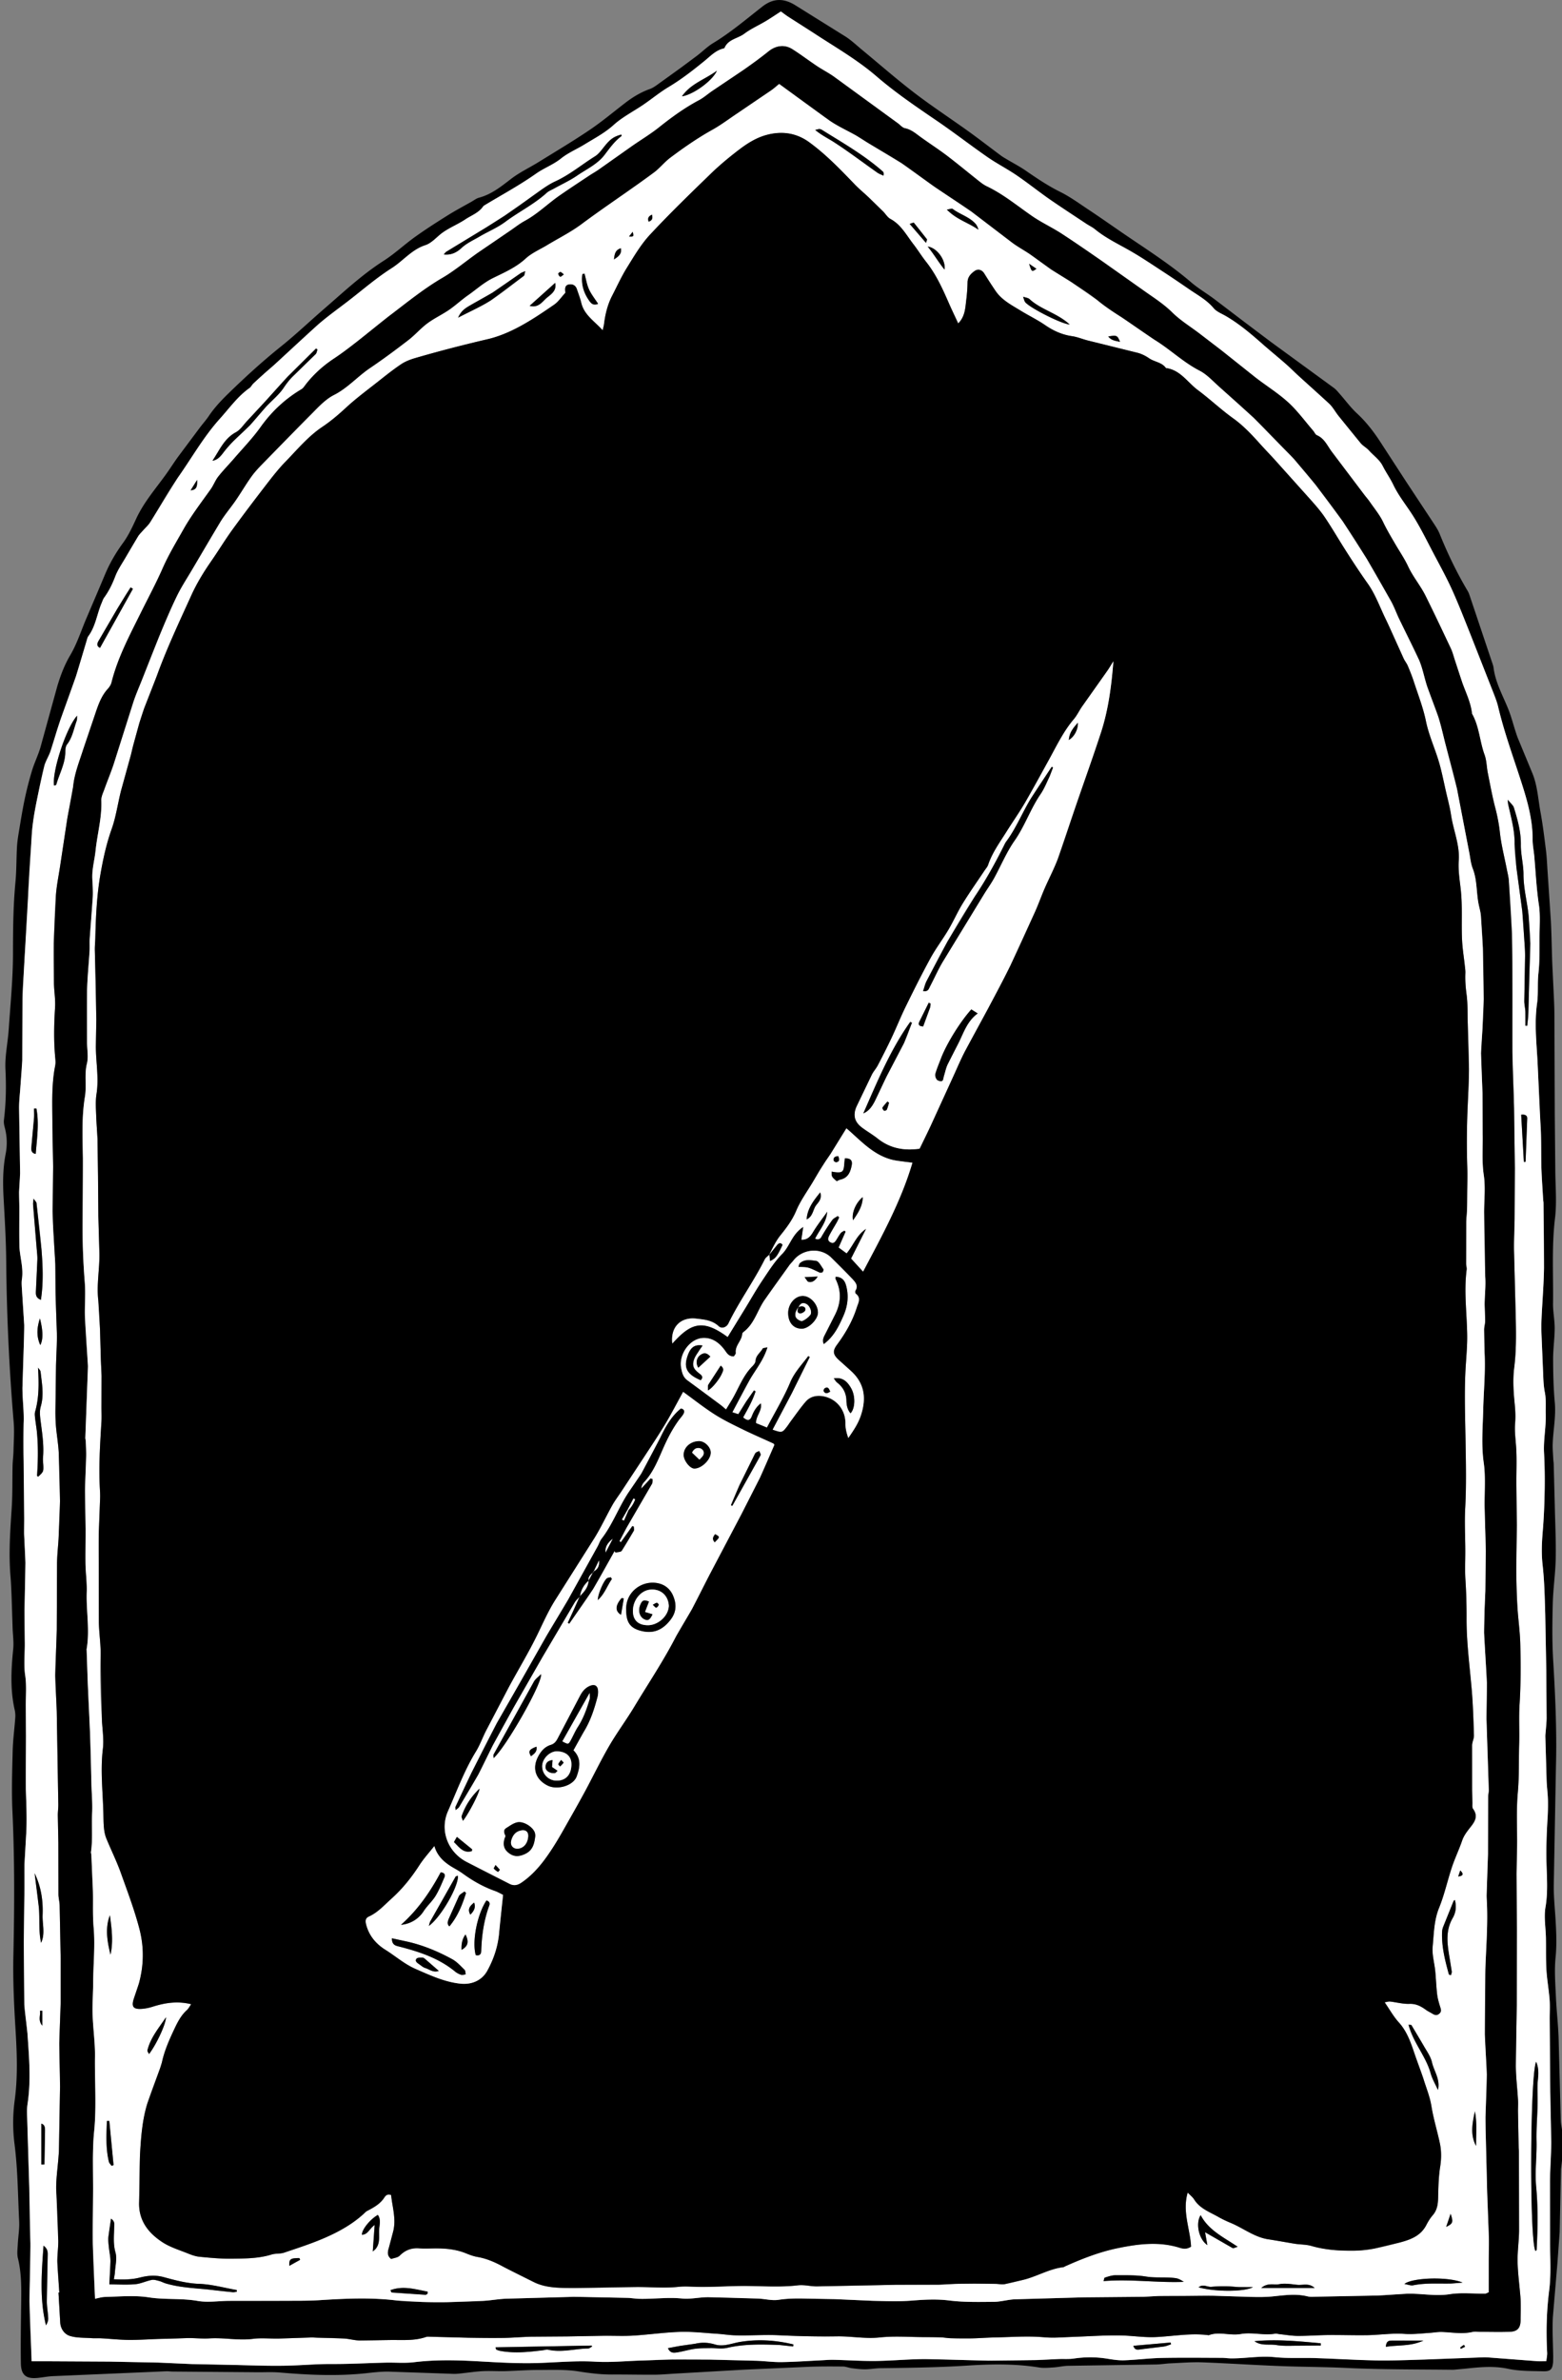
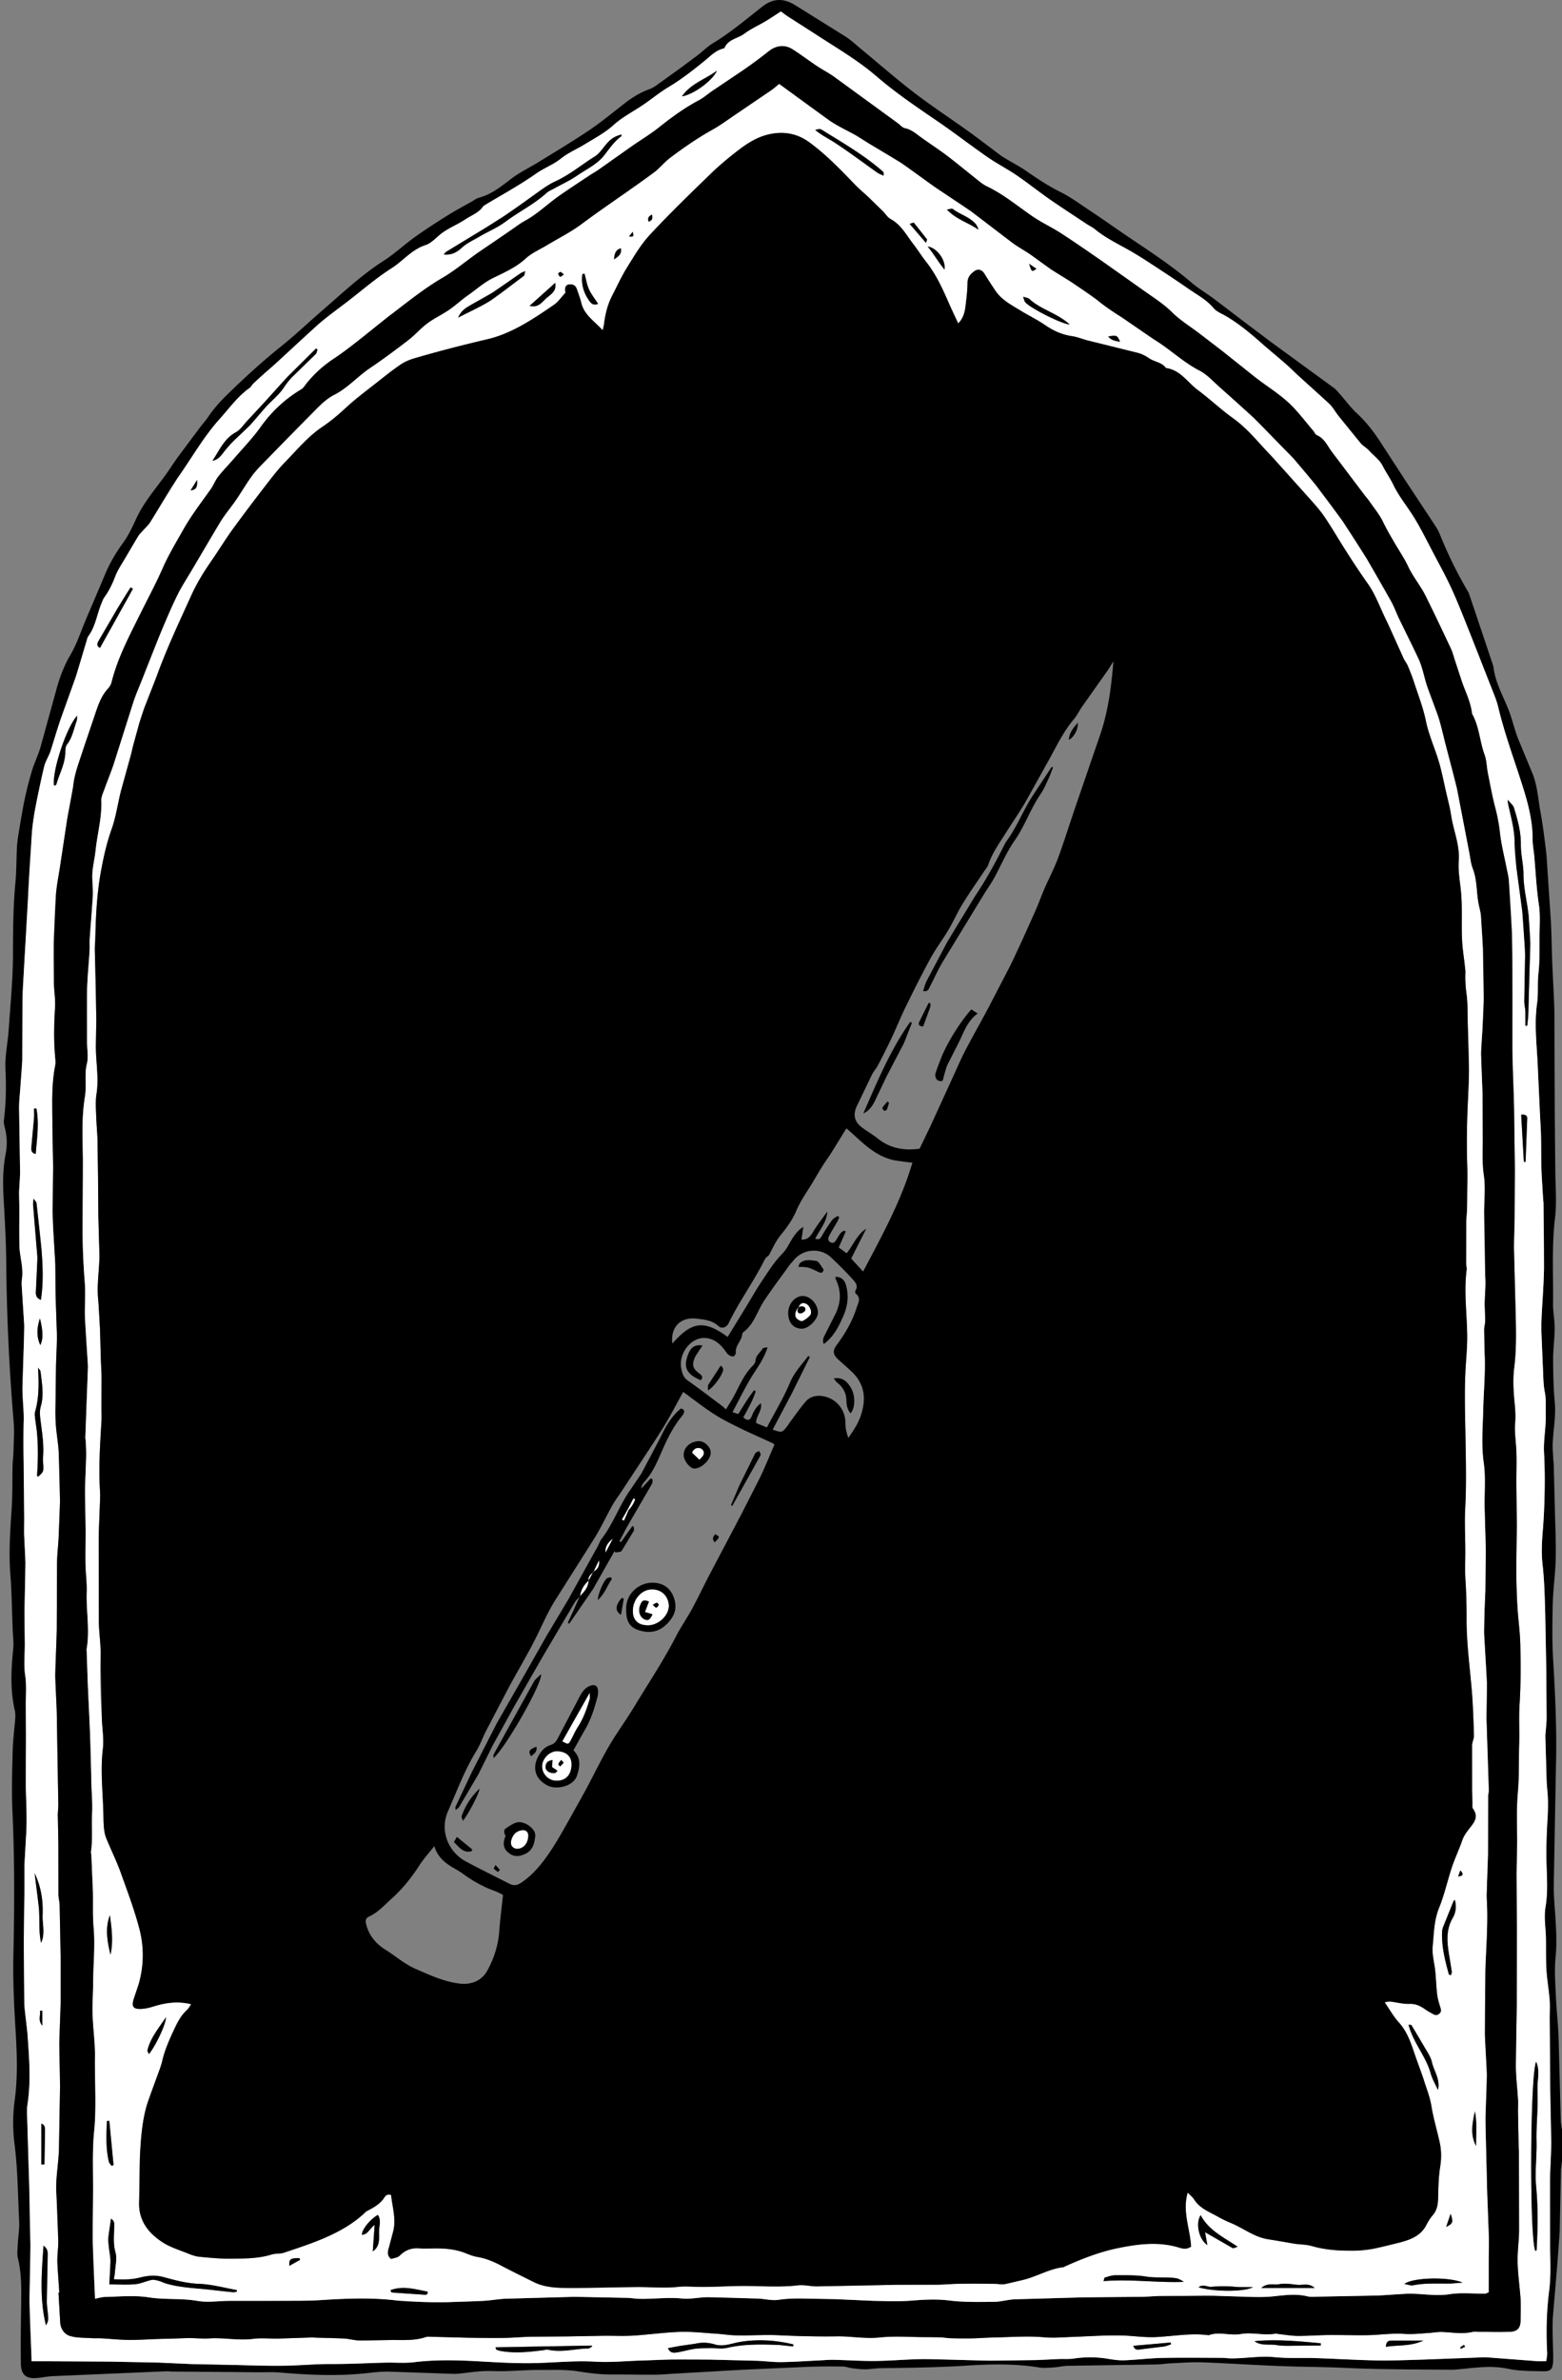
<svg xmlns="http://www.w3.org/2000/svg" width="217.2" height="330.837" fill-rule="evenodd">
  <rect width="100%" height="100%" fill="#808080" stroke="none" />
  <path d="M217.2 300.357l-.142 1.179-.185 8.755-.311 4.302-.634 7.52c-.093 1.832.026 3.675.049 5.513l-.014.72c-.089.99-.345 1.307-1.352 1.281-1.637-.041-3.31-.005-4.895-.344-2.057-.44-4.051-.222-6.074-.009l-1.549.142c-4.959-.059-9.922-.019-14.872-.254-2.558-.122-5.109-.137-7.664-.209-4.115-.117-8.226-.412-12.341-.566-1.472-.055-2.952.07-4.428.135-.676.029-1.35.147-2.026.159l-12.234.185c-.675.013-1.346.181-2.021.223s-1.369.112-2.028.006c-3.302-.531-6.637-.475-9.936-.262-4.035.26-8.066.315-12.104.364-.714.009-1.426.149-2.14.154-.63.004-1.263-.079-1.89-.157-.395-.049-.781-.226-1.173-.229-1.558-.017-3.116-.022-4.672.034l-9.099.404-9.691.555c-.917.053-1.834.141-2.752.146-1.959.012-3.919-.037-5.879-.026-1.602.009-3.167-.188-4.753-.438-1.838-.287-3.742-.195-5.617-.195-1.518 0-3.035.127-4.553.164-1.035.026-2.074-.052-3.106.002s-2.056.216-3.083.322c-.316.033-.636.065-.952.055l-8.989-.31c-1.032-.023-2.072.099-3.102.212-4.036.441-8.063.255-12.094-.091-1.03-.088-2.073-.028-3.11-.036l-11.743-.095c-.319-.003-.64-.052-.958-.038l-15.691.673c-.677.03-1.35.156-2.025.235-1.718.201-2.438-.336-2.465-2.043-.042-2.636 0-5.274.036-7.912.03-2.239.095-4.473-.449-6.681-.148-.602-.048-1.271-.017-1.907.052-1.075.246-2.153.193-3.221-.18-3.589-.188-7.185-.649-10.764a23.37 23.37 0 0 1 .033-6.093c.443-3.302.303-6.627.101-9.94-.207-3.384-.363-6.758-.289-10.157.146-6.675.179-13.354-.132-20.031-.129-2.783-.037-5.581.033-8.37.039-1.552.25-3.099.361-4.649a3.71 3.71 0 0 0-.078-1.072c-.642-2.808-.496-5.625-.209-8.459.099-.978-.052-1.98-.084-2.973l-.135-4.193c-.039-.997-.077-1.995-.159-2.99-.262-3.16-.037-6.307.17-9.459.128-1.952.075-3.915.121-5.873.016-.677.112-1.352.127-2.027.03-1.356.138-2.724.023-4.069a297 297 0 0 1-1.036-22.401c-.028-2.915-.205-5.83-.364-8.743-.111-2.044-.111-4.072.284-6.091.24-1.23.206-2.461-.122-3.683-.091-.34-.157-.715-.114-1.059.289-2.347.328-4.685.21-7.056-.09-1.816.327-3.653.452-5.486.239-3.506.59-7.014.596-10.522.006-3.322.024-6.631.339-9.941.151-1.588.127-3.191.208-4.787.032-.633.109-1.268.213-1.894.267-1.612.52-3.228.854-4.826.285-1.362.63-2.716 1.033-4.048.334-1.105.862-2.153 1.18-3.261l2.357-8.547c.438-1.442.988-2.893 1.752-4.184.93-1.57 1.478-3.271 2.167-4.927l1.691-3.966.975-2.308c.66-1.593 1.513-3.061 2.538-4.461.747-1.02 1.293-2.203 1.828-3.36 1.069-2.316 2.744-4.212 4.205-6.257.557-.78 1.066-1.594 1.631-2.367l3.006-4.026c.407-.541.864-1.047 1.242-1.607.74-1.098 1.615-2.053 2.564-2.982 2.403-2.352 4.874-4.611 7.499-6.716 2.056-1.649 3.969-3.474 5.964-5.2 2.688-2.325 5.278-4.763 8.295-6.695 1.542-.987 2.894-2.267 4.387-3.335 1.46-1.045 2.977-2.015 4.499-2.969 1.083-.679 2.215-1.277 3.328-1.909.348-.197.68-.462 1.055-.562 1.742-.465 3.079-1.561 4.474-2.629 1.166-.893 2.525-1.531 3.782-2.309 2.376-1.471 4.783-2.899 7.098-4.462 1.719-1.16 3.315-2.501 4.962-3.767 1.051-.808 2.163-1.485 3.427-1.936.581-.208 1.087-.642 1.606-1.005l2.812-2.027 2.208-1.646c.728-.561 1.389-1.226 2.168-1.699 2.437-1.477 4.599-3.314 6.829-5.063 1.497-1.173 2.949-1.237 4.615-.202l6.999 4.365c.801.517 1.502 1.189 2.241 1.8 2.433 2.007 4.807 4.09 7.308 6.006 2.44 1.87 5.021 3.555 7.519 5.351 1.521 1.093 2.999 2.244 4.501 3.361.255.189.533.347.807.51.886.529 1.806 1.008 2.654 1.591 1.548 1.063 3.09 2.111 4.787 2.951 1.387.686 2.655 1.617 3.953 2.477 1.463.97 2.9 1.978 4.346 2.974 3.354 2.311 6.817 4.468 9.925 7.129.997.854 2.146 1.527 3.202 2.313l4.283 3.26 3.638 2.738 8.715 6.361c.316.232.57.554.834.852.79.896 1.5 1.876 2.371 2.682 1.248 1.154 2.27 2.47 3.194 3.874l3.722 5.726 3.765 5.699c.306.466.619.943.826 1.456 1.109 2.745 2.39 5.403 3.902 7.95.182.304.282.66.397.999l2.97 8.855c.089.265.193.532.228.805.264 2.104 1.324 3.919 2.083 5.846.378.959.638 1.965.954 2.948.11.34.214.684.35 1.014l2.017 4.874c.704 1.721.788 3.577 1.12 5.376.325 1.764.541 3.549.764 5.33.118.95.152 1.911.219 2.867l.462 6.932c.104 1.994.122 3.993.198 5.989l.229 4.778c.034.758.062 1.517.065 2.276l.052 13.913.072 7.678c.014 2.235.226 4.497-.039 6.7-.476 3.953-.219 7.901-.274 11.851-.017 1.153.233 2.309.228 3.463-.006 1.433-.223 2.865-.218 4.297.006 1.996.047 4 .231 5.985.182 1.939-.217 3.822-.288 5.733-.027.746.05 1.496.084 2.244.009.199.048.396.054.596l.159 6.105c.054 2.354.171 4.71.122 7.062-.044 2.074-.356 4.143-.409 6.217-.067 2.593-.104 5.195.049 7.781.296 4.989.531 9.974.39 14.975l-.301 16.425c-.018 1.594.154 3.189.249 4.783.104 1.753.179 3.489.001 5.259-.182 1.816-.028 3.672.051 5.507.081 1.873.305 3.741.37 5.615l.302 11.509c.013.434.111.863.171 1.295v4.315zM4.399 328.236l1.961.001 8.845.049 6.811.136 4.652.206 4.882.101c2.79.051 5.582.184 8.369.12 2.062-.046 4.119-.241 6.19-.229 2.508.013 5.017-.133 7.525-.191 1.317-.031 2.65.1 3.949-.06 3.021-.371 6.04-.287 9.058-.117 2.741.153 5.479.319 8.227.228 2.629-.088 5.27-.34 7.885-.185 2.171.129 4.3-.099 6.447-.157l4.284-.145c1.754-.022 3.508-.013 5.262.016l6.455.162c1.154.039 2.307.201 3.458.185 1.787-.025 3.573-.155 5.359-.24.633-.03 1.267-.092 1.899-.078 1.948.043 3.896.182 5.844.159 2.311-.026 4.619-.26 6.929-.26 2.906-.001 5.812.179 8.719.214 2.24.028 4.482-.034 6.724-.079 1.024-.021 2.047-.101 3.071-.142.705-.028 1.423.035 2.116-.068 1.553-.232 3.09-.232 4.64.02.781.127 1.58.252 2.365.224 1.734-.063 3.464-.292 5.197-.328 2.786-.06 5.575-.021 8.362-.015.43.001.859.072 1.29.076 2.022.018 4.021-.383 6.068-.172 1.897.196 3.826.069 5.739.133l8.354.323c2.256.037 4.514-.056 6.77-.125l8.094-.305c.279-.01.56 0 .838.021l6.674.509c.429.031.861.005 1.302.005.05-.472.137-.829.118-1.181-.156-2.897-.087-5.769.282-8.664.288-2.269.115-4.598.122-6.899l-.01-8.23c.017-1.825.168-3.65.169-5.476.002-2.345-.104-4.688-.133-7.033l-.079-10.026c-.007-.917.058-1.838-.012-2.748-.106-1.386-.36-2.761-.442-4.146-.088-1.47-.041-2.946-.068-4.421-.026-1.436-.297-2.91-.059-4.299.384-2.236.159-4.449.126-6.666-.026-1.827.038-3.642.148-5.461.056-.913.088-1.831.066-2.745s-.15-1.82-.185-2.732l-.176-6.089c-.007-.277.039-.556.059-.834.042-.596.116-1.191.116-1.787l-.045-6.562-.146-7.878c-.072-2.269-.11-4.548-.366-6.799-.177-1.56-.115-3.074.015-4.62.16-1.904.238-3.818.271-5.729a74.7 74.7 0 0 0-.086-5.249c-.094-1.79.29-3.547.239-5.342-.03-1.027.076-2.053-.131-3.081-.124-.616-.173-1.252-.203-1.881l-.258-6.17a27.81 27.81 0 0 1 .01-2.274c.106-2.309.306-4.615.339-6.925.043-3.016-.038-6.033-.069-9.051-.002-.157-.039-.314-.049-.472l-.241-4.283c-.065-2.148.012-4.304-.144-6.443-.207-2.861-.245-5.73-.405-8.591-.147-2.628-.433-5.29-.056-7.969.188-1.341.032-2.754.186-4.148.198-1.807.142-3.644.157-5.468.012-1.355.109-2.733-.09-4.062-.33-2.202-.441-4.415-.629-6.625-.07-.833-.247-1.665-.244-2.497.011-2.833-.783-5.52-1.636-8.153-1.102-3.405-2.327-6.767-3.156-10.256-.155-.654-.402-1.29-.647-1.918l-3.232-8.218c-.826-2.066-1.631-4.144-2.549-6.17-.771-1.704-1.679-3.347-2.552-5.003-.928-1.758-1.799-3.555-2.855-5.233-.91-1.445-2.007-2.767-2.751-4.327-.428-.896-1.016-1.715-1.464-2.603-.454-.901-1.282-1.444-1.924-2.164-.335-.377-.82-.623-1.145-1.006-1.05-1.243-2.063-2.517-3.078-3.79-.446-.56-.791-1.217-1.302-1.706-1.323-1.269-2.717-2.466-4.075-3.7-.679-.616-1.324-1.269-2.013-1.873l-3.083-2.634c-1.641-1.448-3.298-2.868-5.198-3.975-.583-.34-1.284-.599-1.695-1.091-.948-1.135-2.208-1.81-3.384-2.617l-3.369-2.275c-1.639-1.065-3.256-2.171-4.952-3.136-1.627-.926-3.319-1.731-4.78-2.929-.366-.301-.812-.505-1.21-.77l-5.059-3.377c-1.567-1.092-3.061-2.291-4.639-3.367-1.317-.898-2.75-1.629-4.06-2.538-2.353-1.631-4.617-3.39-6.982-5.003-2.89-1.972-5.79-3.931-8.441-6.216-2.696-2.323-5.772-4.076-8.725-6.016l-3.521-2.253c-.393-.254-.762-.544-1.054-.754-.777.5-1.432.947-2.112 1.354-.987.589-2.059 1.06-2.971 1.745-.907.68-2.254.757-2.757 1.986-.012.028-.066.047-.104.056-1.094.246-1.841 1.056-2.651 1.717-1.607 1.312-3.23 2.579-5.018 3.649-1.218.729-2.323 1.646-3.498 2.449-1.379.942-2.91 1.708-4.135 2.816-1.236 1.117-2.662 1.857-4.042 2.706-1.084.667-2.294 1.167-3.275 1.956-1.08.869-2.368 1.326-3.492 2.119-2.295 1.618-4.786 2.959-7.194 4.416-.066.04-.125.102-.171.166-.62.871-1.63 1.218-2.469 1.777-1.182.788-2.552 1.271-3.646 2.227-.587.513-1.195 1.124-1.903 1.353-1.893.612-3.088 2.183-4.685 3.197-2.138 1.358-4.068 3.044-6.083 4.595-1.41 1.086-2.867 2.12-4.205 3.29-2.052 1.794-4.016 3.688-6.023 5.535-.439.404-.904.78-1.349 1.177l-1.568 1.433c-.198.188-.318.471-.535.624-1.648 1.164-2.794 2.799-4.122 4.27-2.272 2.519-3.92 5.473-5.864 8.217-1.398 1.974-2.542 4.126-3.826 6.183-.25.399-.624.72-.938 1.079-.252.288-.543.553-.743.875a100.82 100.82 0 0 0-1.698 2.875c-.512.89-1.119 1.748-1.48 2.697-.401 1.052-.876 2.033-1.538 2.937-.154.21-.233.477-.339.721-.66 1.529-.839 3.249-1.857 4.638-.134.183-.183.435-.251.661-.491 1.638-.934 3.292-1.476 4.913C9.9 96 9.15 97.967 8.441 99.948c-.17.477-.325.959-.475 1.442-.317 1.019-.598 2.05-.95 3.057-.232.666-.627 1.279-.831 1.951-.271.898-.441 1.829-.629 2.75-.477 2.327-1.007 4.637-1.148 7.029-.151 2.557-.396 5.104-.463 7.67-.088 3.361-.373 6.717-.568 10.075-.092 1.582-.228 3.163-.251 4.746l-.029 8.725c-.02 1.313-.186 2.623-.279 3.935-.064.912-.173 1.825-.165 2.737l.142 9.025c.009.873-.117 1.747-.142 2.621-.02.669.034 1.34.035 2.01.002 1.865-.08 3.733.014 5.594.076 1.496.583 2.961.348 4.491-.065.426-.033.87-.007 1.304l.325 5.089c.035.674-.015 1.354-.037 2.029l-.211 6.648c-.008 1.67.246 3.347.164 5.011-.07 1.428-.068 2.838-.015 4.266.112 2.974.076 5.952.096 8.928.005.715-.038 1.43-.012 2.143.047 1.336.184 2.671.183 4.006-.001 2.184-.098 4.367-.123 6.551-.017 1.466.001 2.933.035 4.397.036 1.575-.181 3.138.057 4.73.209 1.395.073 2.84.084 4.263l.022 4.171c-.005 2.471-.089 4.944-.015 7.413.064 2.137.178 4.27.033 6.406l-.228 4.027c-.036 1.071.009 2.146-.001 3.218l-.09 7.503c-.007.718.01 1.437.014 2.155l.058 6.635c.052 1.348.348 2.685.441 4.032.225 3.259.505 6.521.001 9.783-.084.545-.067 1.11-.053 1.665l.278 9.18c.161 2.812.011 5.623.183 8.438.163 2.684-.151 5.392-.131 8.088.021 2.772.191 5.544.298 8.351z" />
  <path fill="#fff" d="M4.399 328.236l-.297-8.352.131-8.088-.183-8.438-.278-9.18c-.014-.555-.031-1.12.053-1.665.504-3.263.224-6.524-.001-9.783l-.441-4.032-.058-6.635-.014-2.155.09-7.503.001-3.218.228-4.027c.145-2.137.031-4.27-.033-6.406l.015-7.413-.022-4.171c-.012-1.423.125-2.868-.084-4.263-.238-1.593-.021-3.155-.057-4.73l-.035-4.397.123-6.551-.183-4.006.012-2.143-.096-8.928.015-4.266c.082-1.664-.172-3.341-.164-5.011l.211-6.648.037-2.029-.325-5.089c-.026-.434-.058-.878.007-1.304.235-1.53-.272-2.995-.348-4.491l-.014-5.594-.035-2.01.142-2.621-.142-9.025c-.008-.912.1-1.825.165-2.737l.279-3.935.029-8.725.251-4.746.568-10.075.463-7.67c.142-2.392.671-4.702 1.148-7.029l.629-2.75c.203-.672.598-1.285.831-1.951l.95-3.057.475-1.442 2.125-5.943 1.476-4.913c.068-.226.117-.478.251-.661 1.018-1.389 1.198-3.109 1.857-4.638.105-.244.185-.511.339-.721.662-.904 1.137-1.885 1.538-2.937.362-.95.968-1.807 1.48-2.697l1.698-2.875c.2-.322.491-.587.743-.875.314-.359.688-.68.938-1.079l3.826-6.183c1.944-2.744 3.592-5.698 5.864-8.217 1.327-1.471 2.474-3.106 4.122-4.27.217-.153.337-.436.535-.624.513-.488 1.04-.961 1.568-1.433l1.349-1.177 6.023-5.535c1.337-1.17 2.794-2.204 4.205-3.29 2.015-1.551 3.945-3.237 6.083-4.595 1.596-1.014 2.792-2.585 4.685-3.197.708-.229 1.316-.839 1.903-1.353 1.094-.957 2.464-1.439 3.646-2.227.839-.56 1.849-.907 2.469-1.777a.6.6 0 0 1 .171-.166c2.409-1.457 4.899-2.798 7.194-4.416 1.124-.793 2.413-1.25 3.492-2.119.981-.789 2.191-1.29 3.275-1.956 1.38-.848 2.806-1.588 4.042-2.706 1.226-1.108 2.756-1.875 4.135-2.816 1.175-.803 2.28-1.719 3.498-2.449 1.787-1.07 3.41-2.337 5.018-3.649.81-.661 1.557-1.472 2.651-1.717.038-.008.092-.027.104-.056.503-1.229 1.851-1.306 2.757-1.986.913-.685 1.984-1.156 2.971-1.745.68-.406 1.335-.854 2.112-1.354.292.21.661.5 1.054.754l3.521 2.253c2.952 1.94 6.028 3.693 8.725 6.016 2.651 2.285 5.552 4.244 8.441 6.216 2.365 1.613 4.63 3.372 6.982 5.003 1.31.908 2.742 1.639 4.06 2.538 1.578 1.076 3.071 2.275 4.639 3.367 1.663 1.159 3.368 2.257 5.059 3.377.398.264.844.468 1.21.77 1.461 1.198 3.153 2.003 4.78 2.929 1.696.965 3.313 2.07 4.952 3.136 1.136.739 2.252 1.508 3.369 2.275 1.176.807 2.436 1.482 3.384 2.617.411.492 1.112.75 1.695 1.091 1.9 1.106 3.558 2.527 5.198 3.975 1.014.894 2.067 1.743 3.083 2.634.688.604 1.334 1.257 2.013 1.873l4.075 3.7c.511.489.855 1.146 1.302 1.706l3.078 3.79c.324.384.81.629 1.145 1.006.642.719 1.47 1.263 1.924 2.164.448.888 1.036 1.707 1.464 2.603.744 1.56 1.841 2.882 2.751 4.327 1.057 1.678 1.928 3.475 2.855 5.233.873 1.656 1.78 3.3 2.552 5.003.918 2.026 1.723 4.104 2.549 6.17l3.232 8.218c.245.628.492 1.264.647 1.918.829 3.489 2.055 6.851 3.156 10.256.853 2.634 1.646 5.32 1.636 8.153-.003.832.174 1.663.244 2.497.188 2.21.299 4.423.629 6.625.199 1.329.102 2.707.09 4.062-.016 1.824.041 3.661-.157 5.468-.153 1.394.003 2.807-.186 4.148-.377 2.679-.092 5.34.056 7.969l.405 8.591c.155 2.14.078 4.295.144 6.443.044 1.428.157 2.855.241 4.283.01.157.047.314.049.472l.069 9.051c-.033 2.31-.232 4.616-.339 6.925-.035.757-.037 1.517-.01 2.274l.258 6.17c.03.629.079 1.265.203 1.881.207 1.028.101 2.054.131 3.081.051 1.795-.333 3.552-.239 5.342a74.7 74.7 0 0 1 .086 5.249c-.033 1.911-.111 3.825-.271 5.729-.13 1.546-.191 3.061-.015 4.62.256 2.251.294 4.53.366 6.799l.146 7.878.045 6.562c0 .596-.074 1.191-.116 1.787-.02.278-.065.557-.059.834l.176 6.089c.034.912.163 1.821.185 2.732a33.08 33.08 0 0 1-.066 2.745c-.11 1.819-.175 3.634-.148 5.461.033 2.217.258 4.43-.126 6.666-.238 1.389.032 2.863.059 4.299.027 1.475-.02 2.951.068 4.421.082 1.386.336 2.761.442 4.146.069.91.005 1.831.012 2.748l.079 10.026.133 7.033c-.001 1.825-.152 3.65-.169 5.476l.01 8.23c-.007 2.302.166 4.631-.122 6.899-.369 2.896-.438 5.767-.282 8.664.019.352-.068.709-.118 1.181-.44 0-.873.026-1.302-.005l-6.674-.509c-.278-.021-.559-.031-.838-.021l-8.094.305c-2.256.069-4.514.162-6.77.125-2.785-.045-5.568-.232-8.354-.323-1.913-.063-3.842.063-5.739-.133-2.048-.211-4.046.189-6.068.172-.431-.004-.86-.075-1.29-.076-2.787-.007-5.576-.045-8.362.015-1.733.036-3.463.265-5.197.328-.785.028-1.584-.097-2.365-.224-1.55-.252-3.087-.252-4.64-.02-.693.104-1.411.04-2.116.068l-3.071.142-6.724.079-8.719-.214c-2.31 0-4.618.233-6.929.26-1.947.022-3.896-.116-5.844-.159-.633-.014-1.267.048-1.899.078-1.786.085-3.572.215-5.359.24-1.151.017-2.305-.146-3.458-.185l-6.455-.162-5.262-.016c-1.428.019-2.856.105-4.284.145-2.147.059-4.276.286-6.447.157-2.616-.155-5.256.097-7.885.185-2.748.092-5.485-.074-8.227-.228-3.018-.17-6.036-.254-9.058.117-1.299.159-2.632.028-3.949.06-2.509.059-5.018.204-7.525.191-2.071-.012-4.128.184-6.19.229-2.788.063-5.579-.069-8.369-.12l-4.882-.101-4.652-.206-6.811-.136-8.845-.049-1.967.005zm3.848-9.555c-.038.002-.076.005-.114.008l.242 4.182c.057.878.611 1.604 1.312 1.83.958.31 2.039.246 3.068.322.428.032.86-.006 1.289.018 1.33.072 2.659.223 3.988.226 1.709.003 3.418-.146 5.128-.157.978-.007 1.964-.079 2.933-.098 1.005-.019 2.011.111 3.022.044 2.016-.133 4.026.323 6.062.062 1.177-.15 2.389-.012 3.584-.037l4.497-.151c.274-.009.548.019.823.027l3.778.118c.713.041 1.418.255 2.13.267 1.422.024 2.847-.041 4.271-.061 1.668-.022 3.351.137 4.974-.421.11-.038.237-.046.354-.042l5.499.145 4.97.025c1.271-.019 2.541-.139 3.812-.166l5.004-.038 5.017-.091c1.377-.017 2.759.059 4.131-.023 2.189-.132 4.371-.453 6.561-.52 1.703-.052 3.414.151 5.12.261.834.053 1.664.191 2.498.217 2.018.062 4.034-.108 6.057-.012 2.707.129 5.42.197 8.128.156 1.983-.029 3.934.365 5.941.151 2.049-.219 4.14-.049 6.213-.045l2.27.032c.472.018.941.109 1.413.122a66.02 66.02 0 0 0 2.952.021c.993-.019 1.986-.104 2.98-.123 2.35-.045 4.715-.238 7.043-.03 1.327.119 2.598-.005 3.895-.049 2.264-.076 4.528-.25 6.789-.204 1.613.032 3.212.302 4.848.225 2.446-.115 4.885-.591 7.347-.256 1.459-.565 2.955.102 4.463-.174 1.536-.281 3.152.227 4.738-.037.227-.038.473.046.71.07.823.084 1.647.233 2.472.236 1.435.005 2.868-.109 4.304-.122l5.387.021c1.709-.032 3.427-.298 5.122-.181 1.19.082 2.332-.059 3.494-.135.589-.039 1.18-.153 1.765-.131 1.417.056 2.828.324 4.249-.013.34-.08.716-.007 1.075-.006 1.383.001 2.769.046 4.148-.013 1.04-.043 1.443-.575 1.44-1.646-.001-.545.024-1.09.022-1.635-.002-.509-.002-1.021-.042-1.528-.131-1.624-.359-3.246-.396-4.872-.033-1.469.194-2.942.204-4.414l-.022-10.969c-.001-.198-.032-.396-.036-.595l-.091-4.891c-.008-.557.034-1.116.002-1.671-.093-1.59-.295-3.178-.303-4.768-.015-2.813.105-5.627.127-8.441l.016-10.562-.046-7.634c-.001-1.311.062-2.621.075-3.932.026-2.463-.12-4.94.103-7.385.206-2.267.119-4.523.189-6.783.057-1.824-.061-3.657.056-5.476.179-2.786.168-5.571.102-8.355-.042-1.785-.31-3.564-.41-5.35-.097-1.709-.143-3.423-.149-5.135-.008-2.027.07-4.056.075-6.083l-.061-5.697c-.011-1.683.075-3.371-.029-5.048-.071-1.148-.242-2.28-.146-3.443.071-.866.03-1.753-.056-2.62-.167-1.688-.29-3.37-.075-5.061.28-2.216.272-4.442.225-6.669l-.249-9.651c-.026-1.465.063-2.933.079-4.399l.039-7.017-.112-8.343-.235-7.817c-.04-2.706.005-5.412-.001-8.118l-.062-8.326c-.073-2.455-.263-4.908-.428-7.36-.037-.547-.183-1.088-.287-1.629-.327-1.681-.764-3.349-.951-5.045-.129-1.157-.335-2.269-.629-3.391-.423-1.612-.722-3.258-1.051-4.894-.17-.851-.165-1.757-.457-2.559-.679-1.861-.738-3.906-1.725-5.667-.019-.034-.026-.076-.031-.116-.169-1.471-.82-2.788-1.316-4.155-.38-1.045-.697-2.114-1.046-3.171-.187-.565-.33-1.153-.582-1.689l-3.516-7.318c-.703-1.406-1.739-2.618-2.41-4.058-.5-1.072-1.179-2.062-1.777-3.088-.593-1.016-1.195-2.02-1.705-3.088-.475-.995-1.204-1.869-1.836-2.786-.247-.36-.541-.688-.805-1.037l-4.521-5.985c-.608-.828-1.007-1.815-2.049-2.263-.224-.096-.34-.425-.521-.634-1.141-1.32-2.178-2.755-3.458-3.924-1.4-1.28-3.041-2.293-4.548-3.459l-4.692-3.735-3.114-2.388c-1.268-.965-2.653-1.811-3.777-2.921-1.293-1.277-2.812-2.201-4.258-3.246l-5.722-4.045-5.437-3.687c-1.334-.859-2.791-1.534-4.094-2.434-2.055-1.42-3.983-3.025-6.259-4.114-.354-.169-.686-.402-.995-.646l-4.465-3.552c-1.197-.91-2.462-1.731-3.685-2.607-.709-.508-1.348-1.098-2.263-1.282-.353-.071-.645-.445-.966-.68l-8.861-6.459c-.765-.551-1.616-.978-2.402-1.501-1.153-.77-2.258-1.617-3.432-2.354-1.098-.689-2.305-.483-3.296.314-1.113.895-2.271 1.738-3.443 2.556-1.437 1.003-2.91 1.953-4.361 2.935-.625.423-1.196.94-1.857 1.292-1.983 1.054-3.784 2.354-5.535 3.753-1.21.967-2.553 1.767-3.826 2.657l-4.584 3.238c-.453.316-.939.583-1.4.889L77.8 27.192c-1.624 1.136-3.042 2.549-4.803 3.507-.731.398-1.393.925-2.084 1.396l-4.432 3.023c-1.664 1.167-3.228 2.498-4.975 3.519-2.664 1.557-5.023 3.508-7.468 5.352-1.431 1.081-2.791 2.255-4.206 3.357-1.099.856-2.202 1.714-3.363 2.481-1.505.995-2.822 2.172-3.931 3.591-.19.244-.364.538-.617.689-2.275 1.353-4.144 3.104-5.69 5.27-1.104 1.546-2.443 2.926-3.688 4.371-.724.84-1.507 1.632-2.192 2.502-.412.523-.645 1.185-1.031 1.732-1.299 1.837-2.676 3.605-3.793 5.583-1.016 1.797-2.081 3.55-2.916 5.451-.912 2.073-1.989 4.074-2.996 6.105-1.57 3.168-3.247 6.29-4.11 9.757-.082.329-.306.652-.54.91-.829.915-1.24 2.035-1.63 3.168l-1.758 5.205c-.541 1.704-1.225 3.358-1.404 5.178-.147 1.497-.571 2.965-.815 4.455l-1.002 6.614c-.201 1.342-.481 2.678-.581 4.027-.165 2.246-.248 4.5-.3 6.752-.043 1.836-.009 3.674.028 5.511.022 1.108.222 2.222.154 3.322-.148 2.391-.201 4.773.037 7.159.032.315.044.646-.018.954-.566 2.834-.38 5.701-.387 8.558-.004 1.825.093 3.65.097 5.476l-.066 6.188c-.005.71.027 1.421.067 2.13l.304 5.227c.054 1.436 0 2.874.036 4.31l.197 5.839c.016 1.308-.107 2.617-.135 3.927l-.082 6.257c-.005.754.012 1.512.078 2.263.108 1.232.328 2.457.387 3.689a144.16 144.16 0 0 1 .171 6.673c.002 1.673-.106 3.346-.188 5.018-.059 1.195-.209 2.388-.223 3.582l-.039 9.327c-.029 2.102-.203 4.201-.211 6.303-.007 1.674.174 3.348.209 5.023l.216 12.914c.007.513-.072 1.026-.067 1.539l.074 3.786.014 7.163c.004.514.155 1.026.167 1.541l.142 7.386.001 6.054c-.033 1.914-.177 3.827-.191 5.741-.014 1.994.113 3.988.102 5.982l-.157 9.107c-.003.159-.03.318-.041.478-.118 1.828-.453 3.676-.297 5.48.186 2.146.231 4.284.248 6.429.007.994-.153 1.99-.127 2.982.036 1.394.176 2.784.272 4.176zm203.868-176.097l.251.006c.053-.57.135-1.139.153-1.71l.154-5.693c.038-1.349.133-2.698.117-4.046-.016-1.267-.108-2.536-.229-3.798-.183-1.933-.716-3.814-.714-5.783.002-1.383-.385-2.768-.367-4.148.023-1.799-.455-3.468-.968-5.142-.102-.332-.448-.589-.857-1.1.039.424.038.532.061.635.4 1.823.925 3.617.895 5.521-.018 1.108.122 2.223.258 3.327l.809 6.02c.146 1.253.188 2.518.268 3.779.053.83.128 1.662.121 2.492l-.109 6.18c-.006.504.129 1.007.151 1.513.027.646.006 1.297.006 1.947zM61.706 35.368c1.043.129 1.83-.299 2.456-.886.747-.7 1.649-1.088 2.5-1.591 1.191-.704 2.468-1.213 3.608-2.062 1.869-1.393 3.996-2.432 5.742-4.02.288-.262.682-.409 1.031-.603 1.077-.598 2.208-1.113 3.219-1.807 1.306-.896 2.809-1.576 3.794-2.863.722-.944 1.398-1.906 2.362-2.624.027-.021-.017-.137-.028-.208-1.04.283-1.513.631-2.27 1.555-.428.522-.833 1.125-1.385 1.471-1.851 1.159-3.539 2.578-5.545 3.496-.646.296-1.252.697-1.841 1.102-1.048.72-2.067 1.483-3.104 2.221l-2.06 1.431c-.863.569-1.737 1.123-2.619 1.663l-5.488 3.337c-.124.078-.21.216-.372.388zm151.798 277.537c.058-.047.163-.092.166-.143.156-2.926.212-5.85-.062-8.774-.199-2.127.103-4.254.05-6.386-.049-1.977.17-3.96.151-5.938-.009-.869-.055-1.72.04-2.595.083-.771.125-1.606-.245-2.463-.839 1.778-.949 24.613-.1 26.299zM29.54 64.047c.705-.112 1.112-.587 1.516-1.124a16.35 16.35 0 0 1 1.484-1.685c.723-.729 1.521-1.385 2.226-2.129.761-.804 1.431-1.692 2.178-2.51.829-.907 1.831-1.688 2.503-2.694.419-.627.851-1.189 1.39-1.7l3.057-2.979c.15-.151.172-.431.254-.651l-.205-.128-3.953 3.926c-1.098 1.141-2.123 2.352-3.189 3.522l-2.422 2.607c-.514.546-.95 1.249-1.579 1.587-1.653.887-2.287 2.538-3.26 3.958zM5.297 205.278c.717-.654.751-.717.73-1.465-.011-.398-.082-.8-.046-1.192.157-1.76-.131-3.483-.35-5.217-.078-.619-.136-1.299.035-1.881.48-1.631.153-3.23-.023-4.839-.022-.2-.233-.38-.357-.569.125 2.115.164 4.128-.402 6.121-.093.327-.019.711.017 1.064.052.514.153 1.022.208 1.536.223 2.092.183 4.186.044 6.281-.004.051.094.108.144.161zm104.987 120.897l.044-.279c-2.431-.593-4.887-.756-7.381-.355-1.169.188-2.326.723-3.525.361-.911-.274-1.781-.318-2.702-.114-.698.154-1.42.196-2.129.308-.554.087-1.103.203-1.713.317.331.753.858.653 1.302.585.824-.128 1.629-.382 2.454-.495.7-.096 1.416-.077 2.125-.091.79-.016 1.614.133 2.364-.042 2.378-.553 4.776-.487 7.18-.404.662.021 1.321.137 1.981.209zM5.688 180.69c.367-2.422.261-4.701.083-6.972-.169-2.164-.447-4.319-.694-6.477-.017-.145-.173-.272-.409-.62-.041.442-.084.628-.07.809l.248 3.045.264 3.191c.038.475.102.953.086 1.427l-.192 4.169c-.023.532-.135 1.122.684 1.428zm63.219 145.607c.057.176.06.292.106.312.177.079.363.149.553.185 1.984.365 3.961.153 5.936-.091.234-.028.484-.131.7-.081 1.877.438 3.721-.134 5.582-.163.181-.003.36-.175.54-.27l-.045-.137-13.372.245zM6.053 312.17c-.276 3.819-.554 7.454.339 11.068.201-.322.324-.656.31-.985-.032-.79-.189-1.578-.187-2.366.006-2.103.065-4.205.115-6.308.011-.476.048-.945-.577-1.409zm1.463-202.975c.109-.037.286-.049.302-.108.427-1.523 1.255-2.934 1.264-4.577.002-.346.038-.771.233-1.022.764-.98.938-2.182 1.347-3.294.064-.176.036-.386.061-.709-1.528 1.693-3.504 7.783-3.207 9.71zm166.918 216.249c.963.696 2.05.368 3.065.536 1.009.167 2.062.085 3.095.091l3.066-.024-.003-.312c-3.068-.285-6.136-.587-9.223-.291zM18.482 81.854l-.318-.205-.677 1.061-1.188 1.937-2.588 4.435c-.29.484-.214.776.197.979l4.574-8.207zM4.813 260.397c.202 1.593.453 3.182.592 4.779.14 1.623-.057 3.27.31 4.89.601-1.27.157-2.599.21-3.889.082-1.975-.217-3.938-1.112-5.78zm206.711-105.441l.374 6.568c.172-.017.236-.019.237-.023l.229-6.03c.011-.431-.334-.58-.84-.515zM94.828 13.39c1.573-.228 4.246-2.164 4.86-3.559-1.679 1.228-3.624 1.787-4.86 3.559zM5.062 154.099l-.328-.003c0 .446.03.895-.005 1.338l-.365 4.015c-.042.463.022.86.603.949.165-2.128.49-4.218.095-6.299zm187.647 172.125c1.748-.274 3.456-.048 5.224-.865-1.602 0-2.98-.005-4.359.003-.398.001-.813.016-.865.862zM5.75 300.884l.429-.005.08-4.523c-.005-.402.071-.977-.509-1.152v5.68zm151.844 25.201c.184.551.48.578.938.506 1.094-.175 2.201-.257 3.3-.408.344-.048.673-.198 1.009-.302l-.066-.25-5.181.454zM5.55 183.279c-.393 1.202-.535 2.402.051 3.697.404-.747.398-1.973-.051-3.697zm.327 96.231l-.329.006c.138.61-.323 1.263.329 2.066v-2.072zM26.506 68.157c.874-.059.937-.589.9-1.443l-.9 1.443zm177.219 258.058l-.162-.267c-.169.118-.343.229-.501.36-.021.017.042.133.065.203l.598-.296z" />
  <path d="M8.247 318.681l-.273-4.175c-.026-.992.134-1.988.127-2.982l-.248-6.429c-.156-1.805.179-3.652.297-5.48l.041-.478.157-9.107-.102-5.982.191-5.741-.001-6.054-.142-7.386c-.013-.515-.163-1.027-.167-1.541l-.014-7.163-.074-3.786c-.005-.513.074-1.026.067-1.539l-.216-12.914-.209-5.023.211-6.303.039-9.327c.014-1.194.165-2.387.223-3.582l.188-5.018-.171-6.673c-.059-1.232-.278-2.457-.387-3.689-.066-.751-.083-1.509-.078-2.263l.082-6.257.135-3.927-.197-5.839-.036-4.31-.304-5.227-.067-2.13.066-6.188-.097-5.476c.007-2.857-.179-5.724.387-8.558.062-.307.049-.639.018-.954-.238-2.386-.185-4.769-.037-7.159.068-1.1-.132-2.213-.154-3.322l-.028-5.511.3-6.752c.1-1.35.38-2.686.581-4.027l1.002-6.614.815-4.455c.179-1.82.863-3.474 1.404-5.178l1.758-5.205c.39-1.133.801-2.253 1.63-3.168.234-.258.458-.581.54-.91.863-3.468 2.54-6.589 4.11-9.757 1.007-2.031 2.084-4.032 2.996-6.105.835-1.9 1.9-3.653 2.916-5.451 1.118-1.978 2.495-3.746 3.793-5.583.387-.547.619-1.209 1.031-1.732.685-.87 1.468-1.663 2.192-2.502 1.245-1.445 2.584-2.824 3.688-4.371 1.546-2.167 3.415-3.917 5.69-5.27.253-.151.427-.445.617-.689 1.109-1.418 2.425-2.596 3.931-3.591 1.161-.768 2.264-1.625 3.363-2.481l4.206-3.357c2.444-1.844 4.804-3.795 7.468-5.352 1.747-1.021 3.311-2.353 4.975-3.519l4.432-3.023c.692-.471 1.353-.998 2.084-1.396 1.761-.958 3.179-2.372 4.803-3.507 1.336-.935 2.705-1.825 4.063-2.728.46-.306.947-.572 1.4-.889l4.584-3.238c1.273-.89 2.615-1.69 3.826-2.657 1.751-1.399 3.552-2.699 5.535-3.753.661-.352 1.232-.869 1.857-1.292l4.361-2.935c1.172-.818 2.33-1.661 3.443-2.556.991-.797 2.199-1.003 3.296-.314 1.174.737 2.278 1.584 3.432 2.354.786.524 1.638.951 2.402 1.501l8.861 6.459c.321.234.613.608.966.68.915.184 1.554.774 2.263 1.282 1.223.876 2.487 1.697 3.685 2.607 1.514 1.151 2.973 2.373 4.465 3.552.31.245.642.477.995.646 2.275 1.088 4.204 2.693 6.259 4.114 1.303.9 2.76 1.575 4.094 2.434 1.84 1.186 3.638 2.438 5.437 3.687l5.722 4.045c1.445 1.044 2.965 1.969 4.258 3.246 1.124 1.11 2.51 1.956 3.777 2.921l3.114 2.388 4.692 3.735c1.507 1.166 3.147 2.18 4.548 3.459 1.28 1.169 2.317 2.604 3.458 3.924.181.209.297.539.521.634 1.042.448 1.44 1.435 2.049 2.263l4.521 5.985c.264.349.558.677.805 1.037.632.917 1.361 1.792 1.836 2.786.51 1.069 1.112 2.073 1.705 3.088.599 1.026 1.277 2.016 1.777 3.088.671 1.44 1.707 2.651 2.41 4.058 1.211 2.42 2.364 4.869 3.516 7.318.252.536.396 1.124.582 1.689l1.046 3.171c.496 1.368 1.147 2.684 1.316 4.155.005.04.013.082.031.116.986 1.761 1.046 3.806 1.725 5.667.292.802.287 1.708.457 2.559.329 1.636.628 3.282 1.051 4.894.294 1.122.5 2.234.629 3.391.188 1.696.624 3.364.951 5.045.104.542.25 1.083.287 1.629l.428 7.36c.082 2.774.056 5.551.062 8.326l.001 8.118c.038 2.606.177 5.211.235 7.817l.112 8.343-.039 7.017c-.016 1.467-.105 2.935-.079 4.399l.249 9.651c.048 2.227.056 4.453-.225 6.669-.215 1.69-.092 3.373.075 5.061.086.867.127 1.754.056 2.62-.097 1.163.074 2.295.146 3.443.104 1.677.019 3.365.029 5.048l.061 5.697-.075 6.083c.007 1.712.053 3.426.149 5.135.101 1.785.368 3.564.41 5.35.066 2.784.077 5.569-.102 8.355-.116 1.818.001 3.651-.056 5.476-.07 2.26.017 4.517-.189 6.783-.223 2.444-.076 4.922-.103 7.385l-.075 3.932.046 7.634-.016 10.562-.127 8.441c.008 1.59.21 3.178.303 4.768.032.555-.01 1.114-.002 1.671l.091 4.891c.004.198.035.396.036.595l.022 10.969c-.01 1.472-.237 2.945-.204 4.414.037 1.626.266 3.248.396 4.872.04.508.04 1.02.042 1.528.002.545-.023 1.09-.022 1.635.003 1.07-.4 1.603-1.44 1.646-1.38.059-2.766.014-4.148.013-.359-.001-.735-.074-1.075.006-1.421.337-2.832.068-4.249.013-.585-.022-1.176.092-1.765.131-1.162.076-2.304.217-3.494.135-1.695-.117-3.413.148-5.122.181-1.795.033-3.592-.037-5.387-.021-1.436.013-2.869.127-4.304.122-.824-.003-1.648-.152-2.472-.236-.237-.024-.483-.108-.71-.07-1.586.264-3.202-.244-4.738.037-1.508.275-3.004-.392-4.463.174-2.462-.335-4.9.141-7.347.256-1.636.077-3.234-.192-4.848-.225-2.261-.046-4.525.128-6.789.204-1.297.044-2.567.168-3.895.049-2.328-.208-4.693-.015-7.043.03-.994.019-1.987.104-2.98.123a66.02 66.02 0 0 1-2.952-.021c-.472-.013-.941-.104-1.413-.122-.756-.028-1.514-.03-2.27-.032-2.073-.004-4.164-.174-6.213.045-2.008.214-3.958-.181-5.941-.151-2.708.041-5.422-.027-8.128-.156-2.023-.097-4.039.074-6.057.012-.834-.025-1.664-.164-2.498-.217-1.706-.109-3.417-.312-5.12-.261-2.19.066-4.371.388-6.561.52-1.373.082-2.754.007-4.131.023l-5.017.091-5.004.038c-1.271.027-2.541.147-3.812.166-1.656.024-3.313.004-4.97-.025l-5.499-.145a1 1 0 0 0-.354.042c-1.624.558-3.306.398-4.974.421l-4.271.061c-.711-.012-1.417-.226-2.13-.267-1.257-.072-2.519-.082-3.778-.118-.274-.009-.549-.036-.823-.027l-4.497.151c-1.195.025-2.407-.113-3.584.037-2.036.261-4.046-.195-6.062-.062-1.011.067-2.018-.062-3.022-.044l-2.933.098c-1.71.012-3.419.16-5.128.157-1.33-.003-2.659-.153-3.988-.226-.429-.023-.861.015-1.289-.018-1.03-.076-2.111-.013-3.068-.322-.701-.227-1.255-.952-1.312-1.83l-.242-4.182c.039-.004.077-.007.115-.009zM108.344 11.675c-.362.293-.707.613-1.09.876l-4.836 3.283c-1.117.752-2.2 1.568-3.374 2.221-2.048 1.141-3.965 2.472-5.833 3.873-.817.613-1.463 1.456-2.283 2.063-3.313 2.456-6.766 4.716-10.076 7.182-1.488 1.108-3.176 1.947-4.772 2.912-1.008.61-2.141 1.087-2.991 1.871-1.346 1.24-2.979 1.937-4.555 2.715-1.29.637-2.312 1.586-3.459 2.386-.904.63-1.713 1.396-2.622 2.019-.979.671-2.074 1.178-3.024 1.883-.94.698-1.715 1.615-2.645 2.33-1.745 1.341-3.513 2.658-5.337 3.889-1.726 1.165-3.089 2.764-5.006 3.736-1.307.663-2.354 1.886-3.429 2.947-2.118 2.09-4.182 4.235-6.254 6.371-.61.628-1.233 1.258-1.745 1.964-.785 1.084-1.458 2.248-2.216 3.353-.692 1.01-1.499 1.946-2.141 2.986-1.35 2.187-2.626 4.419-3.928 6.635-.722 1.229-1.514 2.423-2.134 3.702-.885 1.824-1.67 3.699-2.446 5.573-.834 2.012-1.61 4.048-2.409 6.074-.408 1.034-.861 2.054-1.205 3.11l-2.692 8.494c-.393 1.208-.89 2.382-1.317 3.579-.184.516-.459 1.058-.437 1.577.099 2.36-.561 4.627-.798 6.944-.132 1.292-.509 2.562-.456 3.883.035.862.113 1.729.065 2.587-.106 1.905-.289 3.806-.42 5.709-.041.594.008 1.194-.027 1.789-.109 1.823-.301 3.644-.345 5.468-.059 2.416-.009 4.833-.003 7.25.003.986.208 2.02-.02 2.948-.377 1.531-.021 3.057-.274 4.59-.466 2.829-.334 5.704-.282 8.569.053 2.938-.022 5.878-.045 8.817-.022 2.82.08 5.633.306 8.446.13 1.621-.035 3.264.026 4.893.075 2.022.245 4.042.373 6.062.018.279.048.56.038.838l-.362 9.79c-.005.154.057.311.062.466.025.713.07 1.426.054 2.138l-.153 4.741c-.012 1.776.062 3.553.074 5.33l-.011 4.845c.023 1.31.219 2.62.173 3.926-.093 2.653.45 5.307-.023 7.956-.007.038.006.08.007.119l.157 4.627.32 6.987.093 3.057.091 3.912c.036 1.358.17 2.722.102 4.075-.092 1.805.105 3.618-.163 5.416-.017.111.047.232.053.35l.215 4.98c.049 1.712-.048 3.435.103 5.137.226 2.545-.05 5.072-.063 7.607-.008 1.504-.124 3.01-.078 4.511.059 1.942.354 3.884.328 5.823-.046 3.498.233 7-.123 10.497-.121 1.185-.146 2.382-.163 3.574-.021 1.423.026 2.847.022 4.27l-.036 7.732c.043 2.518.197 5.034.305 7.606.402-.075.904-.239 1.41-.251 2.029-.046 4.067-.256 6.084.06 2.242.351 4.513.094 6.765.49 1.424.25 2.933-.001 4.404-.006l7.961-.009c1.516-.008 3.035.013 4.546-.083 3.619-.23 7.23-.405 10.847.049 1.143.144 2.304.162 3.458.197 1.196.036 2.393.05 3.589.025a131.02 131.02 0 0 0 4.896-.175c1.071-.06 2.135-.263 3.205-.303l9.341-.26c.551-.014 1.104.013 1.655.023l5.856.121c.546.014 1.09.118 1.636.132 1.982.052 3.955-.247 5.952-.043 1.211.124 2.459-.191 3.69-.184 2.302.015 4.604.107 6.905.194.954.036 1.932.312 2.851.171 1.151-.178 2.284-.196 3.432-.177l4.405.081 5.231.233c1.817.041 3.645.115 5.451-.027 1.744-.139 3.445-.237 5.207-.017 2.043.256 4.131.203 6.199.188.983-.007 1.963-.315 2.949-.354l9.554-.271 8.369-.078c.675-.008 1.349-.095 2.024-.107l3.66-.02 4.049-.016 5.01.16c1.038.02 2.084.04 3.114-.062 1.618-.161 3.226-.414 4.844-.025.193.046.396.078.593.074l9.19-.177c1.338-.037 2.671-.191 4.009-.245 2.018-.079 4.012.381 6.063.056 1.59-.251 3.249-.057 4.877-.074.144-.002.286-.103.509-.189l.002-4.517c.004-.949.059-1.899.031-2.848l-.244-6.541-.218-8.789c-.013-.551-.031-1.103-.015-1.653.059-1.978.196-3.954.18-5.931-.016-1.863-.256-3.726-.275-5.589-.032-3.021-.028-6.045.076-9.063.108-3.135.368-6.264.208-9.403-.016-.317-.042-.637-.031-.954l.189-5.612.019-7.994c.001-.314.1-.631.09-.944l-.318-9.791c-.038-1.701.108-3.406.054-5.106-.075-2.31-.291-4.615-.389-6.925-.046-1.105.036-2.218.071-3.327l.105-2.501.063-5.6c-.02-1.984-.125-3.968-.163-5.951-.041-2.1.168-4.23-.126-6.292-.354-2.479-.126-4.928-.068-7.381.062-2.621.326-5.236.188-7.865-.057-1.075-.071-2.153-.068-3.229.001-.425.147-.85.149-1.274.004-.749-.084-1.499-.076-2.248.012-1.271.174-2.548.086-3.81-.21-3.017-.177-6.033-.158-9.053.011-1.714.203-3.458-.048-5.134-.281-1.885-.111-3.741-.149-5.608l-.027-5.723c-.039-1.866-.189-3.729-.206-5.595-.011-1.151.147-2.303.208-3.456.07-1.348.165-2.698.164-4.047-.001-2.36-.044-4.722-.114-7.081-.046-1.502-.156-3.004-.274-4.503-.04-.511-.188-1.015-.296-1.52-.354-1.667-.203-3.411-.838-5.043-.27-.691-.337-1.463-.479-2.202l-1.712-8.884c-.441-2.056-1.045-4.077-1.575-6.113-.34-1.308-.621-2.635-1.033-3.92-.445-1.394-1.044-2.738-1.514-4.125-.42-1.241-.641-2.56-1.154-3.756-.83-1.93-1.837-3.784-2.753-5.677-.397-.822-.7-1.692-1.141-2.489-1.098-1.988-2.215-3.967-3.388-5.911-1.068-1.77-2.173-3.521-3.35-5.22-1.192-1.722-2.465-3.391-3.753-5.043-.969-1.243-2.002-2.436-3.037-3.624-.521-.6-1.113-1.138-1.669-1.708-1.299-1.331-2.558-2.705-3.903-3.986-1.549-1.476-3.164-2.881-4.77-4.296-.892-.787-1.721-1.726-2.753-2.257-2.281-1.174-4.107-2.971-6.272-4.295-1.587-.971-3.04-2.156-4.613-3.152-1.175-.744-2.317-1.502-3.392-2.397-1.094-.912-2.328-1.659-3.522-2.446-.93-.613-1.911-1.148-2.835-1.771-.988-.667-1.923-1.414-2.906-2.091-.816-.563-1.703-1.028-2.497-1.62l-5.688-4.339c-1.671-1.208-3.441-2.276-5.138-3.45-1.537-1.063-2.999-2.238-4.558-3.268-1.523-1.007-3.13-1.889-4.695-2.833-.542-.326-1.059-.695-1.607-1.007-1.24-.704-2.559-1.29-3.728-2.095-2.351-1.622-4.628-3.357-7.003-5.094zm103.771 130.909l-.007-1.95c-.022-.505-.157-1.009-.151-1.513l.109-6.18c.007-.83-.068-1.662-.121-2.492l-.268-3.779-.809-6.02-.258-3.327c.03-1.903-.494-3.697-.895-5.521-.022-.103-.021-.21-.061-.635.409.511.756.768.857 1.1.513 1.674.991 3.343.968 5.142-.018 1.381.369 2.766.367 4.148-.002 1.969.531 3.851.714 5.783l.229 3.798-.117 4.046-.154 5.693c-.019.571-.101 1.141-.153 1.71-.082.001-.166-.001-.25-.003zM61.706 35.368c.163-.171.249-.31.373-.386l5.488-3.337 2.619-1.663 2.06-1.431 3.104-2.221c.589-.405 1.194-.806 1.841-1.102 2.006-.918 3.694-2.337 5.545-3.496.553-.346.958-.949 1.385-1.471.756-.924 1.229-1.272 2.27-1.555.011.071.055.188.027.208-.964.718-1.641 1.68-2.362 2.624-.985 1.287-2.488 1.966-3.794 2.863-1.01.693-2.142 1.209-3.219 1.807-.349.193-.743.34-1.031.603-1.746 1.588-3.873 2.627-5.742 4.02-1.14.849-2.417 1.357-3.608 2.062-.851.503-1.753.891-2.5 1.591-.627.584-1.413 1.013-2.456.884zm151.798 277.537c-.849-1.687-.739-24.521.101-26.299.37.856.328 1.692.245 2.463-.095.875-.049 1.726-.04 2.595.019 1.979-.2 3.962-.151 5.938.053 2.132-.249 4.259-.05 6.386.273 2.925.218 5.849.062 8.774-.004.051-.109.096-.167.143zM29.54 64.047c.973-1.42 1.607-3.072 3.258-3.958.629-.338 1.065-1.041 1.579-1.587l2.422-2.607 3.189-3.522 3.953-3.926.205.128c-.082.22-.104.5-.254.651l-3.057 2.979c-.539.511-.971 1.073-1.39 1.7-.672 1.006-1.674 1.787-2.503 2.694l-2.178 2.51-2.226 2.129a16.35 16.35 0 0 0-1.484 1.685c-.402.537-.809 1.013-1.514 1.124zM5.297 205.278c-.05-.054-.148-.11-.145-.16.139-2.096.178-4.189-.044-6.281l-.208-1.536c-.035-.354-.109-.737-.017-1.064.566-1.993.527-4.006.402-6.121.124.189.335.369.357.569.177 1.608.503 3.208.023 4.839-.171.582-.113 1.262-.035 1.881.218 1.733.507 3.457.35 5.217-.035.393.036.794.046 1.192.022.748-.012.81-.729 1.464zm104.987 120.897l-1.981-.21c-2.403-.083-4.801-.148-7.18.404-.75.175-1.574.026-2.364.042-.709.014-1.425-.005-2.125.091-.825.113-1.63.367-2.454.495-.444.068-.971.168-1.302-.585l1.713-.317 2.129-.308c.921-.204 1.792-.16 2.702.114 1.199.361 2.355-.174 3.525-.361 2.494-.4 4.95-.237 7.381.355l-.044.28zM5.688 180.69c-.819-.307-.706-.896-.684-1.428l.192-4.169c.016-.474-.049-.952-.086-1.427l-.264-3.191-.248-3.045c-.014-.181.029-.366.07-.809.235.348.392.476.409.62l.694 6.477c.177 2.271.284 4.551-.083 6.972zm63.219 145.607l13.372-.244.045.137c-.18.095-.358.267-.54.27-1.861.029-3.705.602-5.582.163-.215-.05-.465.053-.7.081-1.975.244-3.952.456-5.936.091a2.43 2.43 0 0 1-.553-.185c-.046-.021-.049-.137-.106-.313zM6.053 312.17c.625.464.588.933.577 1.409l-.115 6.308c-.002.788.155 1.576.187 2.366.014.329-.109.663-.31.985-.893-3.614-.615-7.249-.339-11.068zm1.463-202.975c-.297-1.927 1.679-8.017 3.207-9.709-.024.323.004.533-.061.709-.408 1.112-.583 2.314-1.347 3.294-.196.251-.231.676-.233 1.022-.008 1.643-.837 3.054-1.264 4.577-.016.058-.193.07-.302.107zm166.918 216.249c3.088-.296 6.155.006 9.224.291l.003.312-3.066.024c-1.033-.006-2.086.076-3.095-.091-1.017-.168-2.104.161-3.066-.536zM18.482 81.854l-4.574 8.207c-.411-.204-.487-.496-.197-.979l2.588-4.435 1.188-1.937.677-1.061.318.205zM4.813 260.397c.894 1.842 1.194 3.805 1.112 5.78-.053 1.29.39 2.619-.21 3.889-.367-1.62-.17-3.267-.31-4.89l-.592-4.779zm206.711-105.441c.506-.064.851.084.84.515l-.229 6.03c-.001.004-.065.007-.237.023l-.374-6.568zM94.828 13.39c1.236-1.772 3.181-2.331 4.86-3.559-.614 1.395-3.287 3.331-4.86 3.559zM5.062 154.099c.395 2.082.07 4.171-.095 6.299-.581-.089-.646-.486-.603-.949l.365-4.015c.036-.443.005-.892.005-1.338l.328.003zm187.647 172.125c.052-.846.467-.86.864-.862l4.359-.003c-1.767.817-3.475.59-5.223.865zM5.75 300.884v-5.681c.581.176.504.75.509 1.152l-.08 4.523-.429.006zm151.844 25.201l5.18-.454.066.25c-.336.104-.665.254-1.009.302l-3.3.408c-.457.072-.754.045-.937-.506zM5.55 183.279c.448 1.724.455 2.949.051 3.697-.585-1.294-.443-2.495-.051-3.697zm.327 96.231v2.072c-.652-.804-.19-1.456-.329-2.066l.329-.006zM26.506 68.157l.9-1.443c.037.854-.026 1.384-.9 1.443zm177.219 258.058l-.598.297c-.023-.07-.086-.187-.065-.203.158-.131.332-.242.501-.36l.162.266z" />
  <path fill="#fff" d="M108.344 11.675l7.007 5.094c1.169.805 2.487 1.391 3.728 2.095l1.607 1.007 4.695 2.833 4.558 3.268 5.138 3.45 5.688 4.339c.794.592 1.681 1.057 2.497 1.62l2.906 2.091 2.835 1.771 3.522 2.446c1.074.895 2.217 1.653 3.392 2.397l4.613 3.152c2.165 1.325 3.991 3.121 6.272 4.295 1.032.531 1.861 1.47 2.753 2.257l4.77 4.296 3.903 3.986 1.669 1.708 3.037 3.624 3.753 5.043 3.35 5.22 3.388 5.911c.44.797.743 1.667 1.141 2.489l2.753 5.677c.514 1.196.734 2.516 1.154 3.756l1.514 4.125c.412 1.285.693 2.612 1.033 3.92l1.575 6.113 1.712 8.884c.142.739.209 1.511.479 2.202.635 1.632.483 3.376.838 5.043.107.505.256 1.009.296 1.52l.274 4.503.114 7.081-.164 4.047-.208 3.456.206 5.595.027 5.723c.038 1.868-.132 3.724.149 5.608.251 1.676.059 3.42.048 5.134l.158 9.053c.088 1.262-.074 2.539-.086 3.81l.076 2.248c-.002.425-.148.85-.149 1.274l.068 3.229c.138 2.629-.126 5.244-.188 7.865-.058 2.453-.285 4.901.068 7.381.294 2.062.085 4.192.126 6.292l.163 5.951-.063 5.6-.105 2.501-.071 3.327.389 6.925-.054 5.106.318 9.791c.01.313-.089.63-.09.944l-.019 7.994-.189 5.612c-.011.317.016.637.031.954.16 3.14-.1 6.269-.208 9.403l-.076 9.063.275 5.589-.18 5.931.015 1.653.218 8.789.244 6.541-.031 2.848-.002 4.517c-.223.087-.365.188-.509.189-1.628.018-3.287-.177-4.877.074-2.052.325-4.046-.135-6.063-.056l-4.009.245-9.19.177a2.39 2.39 0 0 1-.593-.074c-1.618-.389-3.226-.136-4.844.025-1.03.103-2.076.082-3.114.062l-5.01-.16c-1.349-.025-2.699.009-4.049.016-1.221.006-2.44-.002-3.66.02l-2.024.107-8.369.078-9.554.271c-.986.039-1.966.348-2.949.354-2.068.016-4.156.068-6.199-.188-1.762-.221-3.463-.122-5.207.017-1.807.143-3.634.068-5.451.027l-5.231-.233-4.405-.081c-1.147-.02-2.28-.001-3.432.177-.919.142-1.897-.135-2.851-.171l-6.905-.194c-1.231-.008-2.479.308-3.69.184-1.998-.204-3.97.095-5.952.043-.546-.014-1.09-.118-1.636-.132l-5.856-.121-1.655-.023-9.341.26c-1.07.04-2.134.243-3.205.303l-4.896.175c-1.196.024-2.393.011-3.589-.025l-3.458-.197c-3.617-.454-7.229-.279-10.847-.049-1.511.096-3.03.075-4.546.083-2.653.012-5.307-.001-7.961.009-1.471.005-2.98.256-4.404.006-2.251-.396-4.523-.14-6.765-.49-2.017-.315-4.056-.105-6.084-.06-.505.012-1.007.176-1.41.251l-.305-7.606c-.044-2.577.028-5.155.036-7.732l-.022-4.27c.017-1.192.042-2.39.163-3.574.356-3.497.076-6.999.123-10.497.026-1.939-.269-3.881-.328-5.823-.046-1.501.07-3.007.078-4.511.013-2.535.29-5.062.063-7.607-.151-1.702-.054-3.425-.103-5.137l-.215-4.98c-.005-.117-.069-.238-.053-.35.268-1.798.071-3.611.163-5.416.068-1.354-.065-2.717-.102-4.075l-.091-3.912-.093-3.057-.32-6.987-.157-4.627c-.001-.039-.014-.081-.007-.119.473-2.649-.07-5.303.023-7.956.046-1.306-.149-2.616-.173-3.926-.029-1.614.022-3.23.011-4.845l-.074-5.33c.011-1.581.116-3.16.153-4.741.016-.712-.029-1.425-.054-2.138-.005-.155-.067-.312-.062-.466l.362-9.79c.01-.278-.021-.559-.038-.838l-.373-6.062c-.061-1.629.104-3.271-.026-4.893a95.25 95.25 0 0 1-.306-8.446l.045-8.817c-.052-2.865-.184-5.74.282-8.569.252-1.533-.103-3.059.274-4.59.228-.928.023-1.962.02-2.948l.003-7.25c.044-1.824.236-3.645.345-5.468.035-.595-.014-1.195.027-1.789l.42-5.709c.048-.859-.031-1.725-.065-2.587-.053-1.322.324-2.591.456-3.883.238-2.317.897-4.583.798-6.944-.022-.52.253-1.062.437-1.577.427-1.197.925-2.371 1.317-3.579l2.692-8.494c.344-1.056.797-2.076 1.205-3.11l2.409-6.074c.776-1.875 1.561-3.749 2.446-5.573.621-1.278 1.413-2.473 2.134-3.702l3.928-6.635c.642-1.04 1.448-1.976 2.141-2.986.758-1.104 1.431-2.269 2.216-3.353.512-.706 1.135-1.336 1.745-1.964l6.254-6.371c1.075-1.061 2.122-2.284 3.429-2.947 1.917-.972 3.28-2.571 5.006-3.736 1.824-1.231 3.592-2.547 5.337-3.889.929-.715 1.705-1.631 2.645-2.33.95-.706 2.045-1.212 3.024-1.883.908-.623 1.718-1.389 2.622-2.019 1.147-.799 2.169-1.749 3.459-2.386 1.575-.779 3.209-1.476 4.555-2.715.85-.783 1.982-1.261 2.991-1.871 1.596-.965 3.284-1.804 4.772-2.912 3.31-2.465 6.763-4.726 10.076-7.182.82-.608 1.466-1.451 2.283-2.063 1.868-1.401 3.784-2.732 5.833-3.873 1.173-.653 2.256-1.469 3.374-2.221l4.836-3.283c.379-.263.723-.582 1.086-.876zm84.194 266.661c.313-.046.537-.125.749-.101.9.103 1.803.358 2.696.325.923-.034 1.602.327 2.286.824.287.209.617.358.919.547.338.211.654.273.978-.032.334-.315.183-.633.074-.988-.171-.558-.338-1.127-.404-1.703-.124-1.062-.154-2.132-.26-3.195-.113-1.146-.467-2.307-.359-3.427.173-1.798.177-3.622.891-5.374.746-1.83 1.164-3.791 1.792-5.672.415-1.241.988-2.43 1.413-3.668.198-.579.508-1.028.87-1.51.632-.836 1.545-1.687.643-2.918-.141-.192-.079-.543-.088-.82l-.034-1.776-.004-6.223c.006-.469.271-.938.256-1.401-.069-2.134-.13-4.271-.314-6.397-.284-3.278-.725-6.543-.712-9.846a78.63 78.63 0 0 0-.155-5.363c-.084-1.307-.02-2.604-.02-3.904.002-2.011-.123-4.01-.014-6.034.171-3.179.098-6.373.045-9.56-.055-3.343-.184-6.683.016-10.023.087-1.472.231-2.944.216-4.416-.032-3.059-.477-6.113-.077-9.179.035-.269-.073-.553-.074-.83l.011-5.714c.006-.635.094-1.267.117-1.901.024-.665.017-1.331.021-1.996.009-1.274.055-2.548.014-3.82-.083-2.601-.073-5.199.028-7.799.076-1.944.202-3.889.206-5.833.005-2.099-.103-4.197-.166-6.296-.041-1.368.012-2.749-.17-4.098-.133-.987-.202-1.955-.162-2.943.015-.355-.044-.716-.083-1.072-.124-1.146-.312-2.287-.372-3.435-.121-2.342.07-4.687-.18-7.038-.145-1.354-.384-2.712-.285-4.113.152-2.156-.749-4.18-1.065-6.285-.17-1.134-.479-2.247-.732-3.368-.271-1.197-.512-2.401-.831-3.585-.557-2.069-1.502-4.006-1.938-6.132-.381-1.858-1.086-3.651-1.675-5.465-.244-.753-.54-1.491-.849-2.221-.151-.358-.414-.669-.577-1.023l-1.911-4.229-.558-1.193c-.817-1.67-1.448-3.474-2.51-4.971-1.169-1.649-2.271-3.334-3.347-5.04-.888-1.405-1.723-2.845-2.654-4.219-.576-.851-1.266-1.63-1.948-2.402l-4.968-5.539-2.089-2.255c-1.141-1.278-2.299-2.511-3.713-3.525-1.704-1.222-3.236-2.682-4.921-3.935-1.438-1.07-2.431-2.801-4.43-3.058-.568-.809-1.589-.842-2.337-1.355-.484-.332-1.041-.614-1.606-.763l-6.915-1.711c-.732-.182-1.441-.493-2.182-.599-1.396-.201-2.605-.746-3.762-1.542-1.07-.737-2.255-1.305-3.365-1.987-1.282-.788-2.653-1.476-3.532-2.774-.534-.789-1.054-1.588-1.555-2.399-.333-.537-.873-.708-1.374-.343-.523.381-.946.825-.96 1.554-.015.79-.069 1.583-.168 2.366-.146 1.151-.147 2.363-1.13 3.348l-1.236-2.67c-.895-2.049-1.801-4.087-3.204-5.862-.639-.808-1.182-1.692-1.812-2.508-.963-1.249-1.703-2.693-3.186-3.49-.399-.215-.657-.685-.995-1.022l-1.965-1.921c-.665-.632-1.379-1.214-2.014-1.875-1.986-2.067-3.97-4.131-6.298-5.83-1.826-1.333-3.849-1.589-5.969-1.013-1.432.389-2.696 1.199-3.862 2.092-1.353 1.036-2.673 2.134-3.895 3.32-2.856 2.771-5.72 5.541-8.428 8.454-1.256 1.351-2.216 2.996-3.198 4.577-.775 1.246-1.383 2.596-2.059 3.903-.646 1.25-.961 2.597-1.135 3.983-.026.208-.091.411-.184.815-1.177-1.294-2.576-2.136-2.975-3.814-.154-.649-.4-1.278-.615-1.912-.187-.549-.625-.736-1.141-.63-.5.103-.514.538-.469.958.012.115.019.23.015.187-.567.615-.979 1.254-1.557 1.651-1.604 1.103-3.225 2.205-4.94 3.115-1.361.722-2.83 1.34-4.324 1.688-3.368.784-6.711 1.649-10.03 2.613-.681.198-1.378.458-1.963.848-1.104.736-2.146 1.57-3.189 2.394-1.522 1.201-3.09 2.357-4.51 3.67-1.042.963-2.11 1.876-3.281 2.659-1.978 1.323-3.474 3.15-5.109 4.825-1.024 1.048-1.925 2.223-2.824 3.386l-4.584 6.098c-1.024 1.417-1.933 2.918-2.931 4.356-1.048 1.51-2.002 3.066-2.764 4.743-1.675 3.69-3.407 7.355-4.791 11.171-.556 1.532-1.197 3.034-1.776 4.557-.252.662-.464 1.34-.662 2.021-.308 1.059-.592 2.125-.878 3.191-.114.423-.192.855-.308 1.278l-1.366 4.948c-.452 1.773-.693 3.615-1.303 5.329-.727 2.043-1.183 4.129-1.552 6.245-.513 2.94-.65 5.916-.721 8.894-.013.559-.077 1.117-.068 1.675l.128 5.264.077 4.422c.003 1.264-.066 2.528-.061 3.792.01 2.178.436 4.339.09 6.538-.175 1.118-.06 2.286-.031 3.43.024.951.145 1.899.17 2.85l.07 5.112.046 5.627.146 5.127c.042 2.183-.411 4.35-.153 6.545.158 1.342.184 2.7.239 4.053l.121 4.305c.022.713.088 1.424.094 2.137l-.013 4.269c-.002.719.039 1.439-.006 2.155-.196 3.139-.388 6.275-.208 9.423a13.01 13.01 0 0 1 .024 1.185l-.191 5.012c-.03 2.065.007 4.132.01 6.197l.01 6.075c.037 1.594.306 3.19.239 4.775-.125 2.997-.002 5.979.195 8.964.084 1.269.271 2.562.121 3.811-.364 3.028.007 6.032.074 9.045.015.669.016 1.341.087 2.005.049.469.146.95.323 1.385.656 1.605 1.434 3.164 2.017 4.794.91 2.544 1.867 5.067 2.56 7.694.685 2.598.646 5.111-.043 7.655-.197.728-.489 1.43-.718 2.149-.339 1.068-.085 1.451.999 1.404.545-.023 1.102-.14 1.625-.305 1.722-.545 3.451-.818 5.357-.345-.229.319-.369.612-.592.812-.826.743-1.309 1.701-1.77 2.68-.697 1.481-1.36 2.974-1.706 4.586-.058.271-.153.537-.248.799-.598 1.644-1.271 3.265-1.784 4.935-.707 2.299-.878 4.701-1.017 7.086-.127 2.188-.035 4.388-.121 6.579-.101 2.577 1.268 4.314 3.244 5.606 1.074.701 2.359 1.085 3.565 1.574.512.207 1.056.399 1.599.45 1.458.139 2.923.284 4.383.266 1.885-.023 3.785-.009 5.626-.579.557-.173 1.2-.077 1.75-.263 1.946-.66 3.913-1.289 5.788-2.118 1.883-.832 3.695-1.844 5.241-3.25.162-.147.311-.325.5-.424.919-.479 1.823-.967 2.406-1.877.208-.326.484-.515.938-.336.169 1.679.728 3.336.286 5.059-.197.766-.38 1.536-.607 2.294-.168.562-.259 1.079.326 1.535.398-.146.912-.185 1.187-.462.762-.767 1.623-1.094 2.687-1.019.626.045 1.258.024 1.887.013 1.588-.03 3.152.07 4.649.683.516.211 1.051.409 1.597.503 1.312.227 2.487.756 3.646 1.39 1.354.741 2.76 1.388 4.141 2.081 1.772.891 3.704.825 5.593.842 2.926.025 5.853-.122 8.78-.135 1.939-.008 3.876.183 5.821-.03.897-.098 1.815-.005 2.724.01 2.235.036 4.462-.148 6.701-.129 2.384.021 4.776.193 7.165-.089.856-.102 1.749.157 2.623.147l8.447-.166 2.622-.057 5.847-.01c.793-.008 1.585-.093 2.378-.117.863-.025 1.727-.028 2.59-.028l2.954.027c.423.007.858.113 1.265.043.849-.147 1.682-.384 2.521-.582 1.931-.457 3.662-1.548 5.664-1.782.074-.009.141-.073.214-.106 2.383-1.068 4.804-2.018 7.377-2.543 2.852-.583 5.698-.939 8.554-.047.511.159 1.009.231 1.594-.153-.108-2.423-1.25-4.856-.466-7.518.365.383.692.632.896.957.792 1.266 2.145 1.736 3.345 2.418.552.312 1.127.59 1.713.831 1.813.746 3.379 2.059 5.411 2.314 1.178.148 2.342.409 3.516.593.776.121 1.589.094 2.334.31 1.938.561 3.916.679 5.907.656.941-.011 1.893-.12 2.82-.292 1.171-.217 2.326-.525 3.479-.828 1.519-.399 2.969-.91 3.761-2.449.245-.476.531-.945.881-1.347.624-.719.737-1.542.758-2.449.032-1.433.06-2.878.282-4.288.178-1.128.188-2.22-.047-3.312-.365-1.709-.887-3.391-1.164-5.112-.217-1.349-.738-2.58-1.128-3.861-.311-1.021-.729-2.01-1.077-3.02-.582-1.688-1.081-3.396-2.336-4.779-.736-.817-1.277-1.8-1.968-2.796zm-176.705 38.5c.056-.364.129-.677.148-.992.054-.915.311-1.895.075-2.732-.337-1.199-.201-2.347-.18-3.525.006-.35.134-.792-.441-1.17-.137.929-.288 1.736-.364 2.55-.043.461.021.937.066 1.402.065.664.225 1.325.225 1.988 0 1.045-.098 2.09-.158 3.193 1.324 0 2.479.078 3.618-.027.768-.07 1.504-.44 2.271-.593.325-.064.699.059 1.038.145.306.078.589.242.893.333 2.229.668 4.553.663 6.834.96.829.107 1.662.19 2.495.267.188.017.383-.04.574-.063l.004-.236c-1.752-.306-3.498-.8-5.258-.862-1.708-.061-3.327-.503-4.907-.933-1.213-.329-2.302-.197-3.354.069-1.2.302-2.348.272-3.579.226zM73.043 37.69c-.355.155-.51.195-.633.28-1.305.901-2.583 1.846-3.916 2.705-.982.633-2.046 1.137-3.051 1.735-.626.373-1.299.722-1.739 1.745 1.699-.887 3.219-1.547 4.595-2.432 1.583-1.019 3.041-2.231 4.542-3.375.097-.074.092-.278.202-.658zm128.712 236.883c.044-.18.136-.354.114-.512-.095-.706-.221-1.408-.338-2.111-.3-1.811-.529-3.6.465-5.317.428-.739.561-1.594.303-2.521-.129.053-.181.156-.224.263l-1.379 3.422c-.087.22-.156.46-.168.693-.099 2.051.406 4.011.94 5.963.012.043.13.057.287.12zM113.357 18.065c.887.739 1.731 1.134 2.513 1.634 2.094 1.341 4.076 2.857 6.112 4.291.261.184.577.288.867.429.056-.307.024-.475-.077-.564-2.592-2.293-5.589-3.998-8.506-5.817a.73.73 0 0 0-.338-.099c-.11-.004-.223.045-.571.126zm54.53 294.018l-.319-1.784 3.841 2.208c.102.057.309-.076.696-.186-1.997-1.35-4.051-2.302-5.149-4.398-.725 1.102-.287 3.343.931 4.16zm-14.436 5.011c3.801-.31 7.457.249 11.156.103-.352-.234-.725-.458-1.122-.514-1.363-.192-2.741 0-4.124-.222-1.396-.225-2.843-.177-4.268-.182-.49-.001-.987.181-1.467.325-.086.027-.105.281-.175.49zm46.497-26.572c.355-1.463-.543-2.583-.832-3.856-.187-.818-.739-1.561-1.165-2.316-.542-.961-1.12-1.902-1.692-2.848-.023-.039-.142-.021-.397-.05.637 2.479 2.412 4.367 3.072 6.746.222.807.67 1.552 1.014 2.324zm3.43 26.777c-2.071-.868-7.008-.687-8.095.194.502.082.886.249 1.222.181 1.742-.354 3.499-.209 5.251-.245.541-.011 1.081-.085 1.622-.13zM52.54 307.887c-1.109.647-2.214 2.033-2.216 2.756.812.014 1.035-.828 1.773-1.354l-.262 3.682c.202-.173.294-.234.365-.315.759-.87.42-1.954.54-2.942.071-.597.209-1.255-.2-1.827zm89.73-266.642c.224.747.224.747.608 1.052 1.139.902 4.83 2.75 5.867 2.812-1.767-1.608-4.002-2.065-5.579-3.524-.198-.183-.539-.211-.896-.34zM15.2 294.827l-.336.007c-.062 1.896-.177 3.795.279 5.67.05.206.247.377.375.564l.272-.105-.59-6.136zm167.61 23.226c-.783-.745-1.651-.363-2.426-.444-.824-.086-1.686-.243-2.479-.092-.754.144-1.628-.25-2.532.536h7.437zM23.075 280.419c-.972 1.472-2.147 2.826-2.574 4.593-.033.137.13.32.22.522.992-1.287 2.354-4.143 2.354-5.115zm151.156 37.509c-.624 0-1.249.017-1.872-.005-.636-.021-1.27-.11-1.905-.117-.667-.008-1.337.017-2 .081-.564.056-1.161-.446-1.797.069 2.364.656 6.455.625 7.574-.028zm-158.95-51.695c-.692 1.812-.367 3.644.082 5.478.411-1.812.163-3.638-.082-5.478zM131.662 29.135c1.376 1.407 3.037 1.827 4.387 2.795-.083-.34-.227-.634-.439-.864-.875-.945-2.157-1.273-3.157-2.038-.097-.073-.333.038-.791.107zM59.456 318.842l.003-.289c-1.688-.31-3.367-.866-5.175-.197.111.192.146.318.19.321l4.703.32c.09.006.186-.101.279-.155zM73.649 42.509c1.161.338 1.739-.531 2.308-1.042.558-.502 1.499-.983 1.242-2.143l-3.55 3.185zm7.629-4.473l-.299.071c-.187 1.277.129 2.475.859 3.56.254.377.573.891 1.327.566-.452-.704-.954-1.32-1.269-2.021-.305-.681-.419-1.447-.618-2.176zm123.97 260.261c-.004-1.605.154-3.212-.162-4.805-.332 1.61-.69 3.217.162 4.805zM131.337 37.473c.208-1.305-1.065-3.053-2.338-3.192.877 1.056 1.465 2.128 2.338 3.192zm-2.573-3.709c.077-.29.169-.449.127-.505a55.34 55.34 0 0 0-1.809-2.287c-.051-.061-.343.082-.594.149l2.276 2.643zM41.735 314.133l-.105-.243c-1.259.008-1.443.138-1.401 1.079l1.506-.836zM154.104 46.772c.434.567 1.012.6 1.639.748-.38-.916-.436-.941-1.639-.748zM85.372 36.061c.564-.361 1.116-.729.966-1.545-.831.223-.88.901-.966 1.545zM201.71 307.735l-.616 1.82c.947-.467 1.013-.643.616-1.82zM143.099 36.666c.373 1.158.373 1.158 1.021.7l-1.021-.7zm-52.436-6.827c-.465.215-.648.467-.468.973.538-.182.576-.499.468-.973zm-12.255 8.308c-.225-.167-.347-.322-.485-.339-.093-.012-.312.19-.297.259.032.153.152.355.282.398.094.032.263-.158.5-.318zm124.644 221.858l-.286.846c.668-.091.814-.323.286-.846zM87.466 32.873c.667.025.667.025.516-.651l-.516.651z" />
  <path d="M192.538 278.336c.69.996 1.231 1.979 1.966 2.788 1.255 1.384 1.754 3.091 2.336 4.779l1.077 3.02c.39 1.281.911 2.513 1.128 3.861.277 1.722.799 3.403 1.164 5.112.234 1.093.225 2.185.047 3.312-.223 1.41-.25 2.855-.282 4.288-.021.907-.134 1.73-.758 2.449-.35.401-.636.871-.881 1.347-.792 1.539-2.242 2.05-3.761 2.449l-3.479.828c-.928.172-1.879.281-2.82.292-1.991.022-3.969-.096-5.907-.656-.745-.216-1.558-.188-2.334-.31l-3.516-.593c-2.032-.256-3.598-1.568-5.411-2.314-.586-.241-1.161-.519-1.713-.831-1.2-.682-2.553-1.152-3.345-2.418-.203-.325-.53-.574-.896-.957-.784 2.661.357 5.095.466 7.518-.585.385-1.083.312-1.594.153-2.855-.893-5.702-.536-8.554.047-2.573.525-4.994 1.475-7.377 2.543-.073.033-.14.098-.214.106-2.002.234-3.733 1.325-5.664 1.782l-2.521.582c-.406.07-.842-.036-1.265-.043l-2.954-.027-2.59.028-2.378.117-5.847.01-2.622.057-8.447.166c-.874.01-1.767-.249-2.623-.147-2.389.282-4.781.11-7.165.089-2.238-.02-4.466.165-6.701.129-.908-.015-1.827-.107-2.724-.01-1.945.213-3.881.022-5.821.03l-8.78.135c-1.89-.017-3.821.049-5.593-.842l-4.141-2.081c-1.158-.634-2.333-1.163-3.646-1.39-.545-.094-1.081-.292-1.597-.503-1.497-.612-3.061-.713-4.649-.683-.629.012-1.261.032-1.887-.013-1.064-.075-1.925.252-2.687 1.019-.275.277-.789.316-1.187.462-.584-.456-.494-.974-.326-1.535l.607-2.294c.442-1.723-.117-3.38-.286-5.059-.455-.179-.73.01-.938.336-.583.91-1.487 1.397-2.406 1.877-.189.099-.338.276-.5.424-1.546 1.406-3.358 2.418-5.241 3.25-1.875.829-3.842 1.458-5.788 2.118-.55.186-1.192.09-1.75.263-1.841.57-3.741.556-5.626.579-1.46.019-2.926-.127-4.383-.266-.543-.051-1.087-.243-1.599-.45-1.206-.489-2.492-.873-3.565-1.574-1.976-1.292-3.345-3.029-3.244-5.606l.121-6.579c.138-2.385.31-4.787 1.017-7.086l1.784-4.935.248-.799c.346-1.612 1.009-3.104 1.706-4.586.46-.979.944-1.937 1.77-2.68.223-.2.364-.493.592-.812-1.906-.474-3.635-.2-5.357.345-.522.165-1.079.281-1.625.305-1.084.047-1.338-.336-.999-1.404l.718-2.149c.689-2.544.729-5.058.043-7.655-.693-2.627-1.65-5.15-2.56-7.694-.583-1.63-1.361-3.188-2.017-4.794-.177-.435-.274-.916-.323-1.385-.071-.664-.072-1.336-.087-2.005-.067-3.013-.438-6.017-.074-9.045.15-1.248-.037-2.542-.121-3.811l-.195-8.964c.066-1.585-.203-3.182-.239-4.775l-.01-6.075-.01-6.197.191-5.012c.014-.395-.001-.791-.024-1.185-.18-3.147.012-6.284.208-9.423.045-.716.003-1.437.006-2.155l.013-4.269-.094-2.137-.121-4.305-.239-4.053c-.258-2.195.195-4.362.153-6.545l-.146-5.127-.046-5.627-.07-5.112-.17-2.85c-.029-1.144-.145-2.312.031-3.43.345-2.199-.08-4.36-.09-6.538l.061-3.792-.077-4.422-.128-5.264c-.009-.558.055-1.117.068-1.675.071-2.979.208-5.954.721-8.894.369-2.115.825-4.202 1.552-6.245.61-1.714.851-3.556 1.303-5.329l1.366-4.948.308-1.278.878-3.191.662-2.021 1.776-4.557c1.383-3.816 3.116-7.481 4.791-11.171.761-1.677 1.716-3.233 2.764-4.743.998-1.438 1.906-2.938 2.931-4.356 1.49-2.061 3.029-4.086 4.584-6.098.899-1.163 1.8-2.337 2.824-3.386 1.635-1.675 3.131-3.501 5.109-4.825 1.171-.783 2.239-1.696 3.281-2.659 1.42-1.313 2.988-2.469 4.51-3.67 1.043-.824 2.085-1.658 3.189-2.394.585-.39 1.282-.649 1.963-.848 3.319-.964 6.662-1.829 10.03-2.613 1.495-.348 2.963-.965 4.324-1.688 1.715-.91 3.335-2.012 4.94-3.115.578-.397.99-1.036 1.557-1.651.003.043-.003-.072-.015-.187-.045-.42-.031-.855.469-.958.515-.105.954.081 1.141.63.215.634.461 1.263.615 1.912.399 1.678 1.798 2.52 2.975 3.814.093-.405.158-.608.184-.815.173-1.387.488-2.733 1.135-3.983.676-1.307 1.284-2.657 2.059-3.903.982-1.581 1.942-3.226 3.198-4.577 2.708-2.913 5.572-5.683 8.428-8.454 1.222-1.186 2.542-2.284 3.895-3.32 1.166-.894 2.43-1.703 3.862-2.092 2.12-.576 4.143-.32 5.969 1.013 2.328 1.698 4.312 3.763 6.298 5.83.635.66 1.349 1.243 2.014 1.875l1.965 1.921c.338.337.596.808.995 1.022 1.482.797 2.223 2.242 3.186 3.49.63.816 1.173 1.7 1.812 2.508 1.403 1.775 2.31 3.813 3.204 5.862.381.871.798 1.727 1.236 2.67.982-.984.984-2.197 1.13-3.348.099-.784.153-1.576.168-2.366.014-.729.437-1.173.96-1.554.501-.365 1.041-.194 1.374.343.501.811 1.021 1.61 1.555 2.399.879 1.298 2.25 1.987 3.532 2.774 1.11.682 2.295 1.25 3.365 1.987 1.156.796 2.366 1.341 3.762 1.542.74.106 1.449.417 2.182.599l6.915 1.711c.565.148 1.122.431 1.606.763.748.513 1.769.546 2.337 1.355 1.999.257 2.992 1.988 4.43 3.058 1.685 1.253 3.217 2.713 4.921 3.935 1.414 1.014 2.572 2.247 3.713 3.525.683.764 1.401 1.495 2.089 2.255l4.968 5.539c.683.772 1.372 1.552 1.948 2.402.932 1.375 1.767 2.814 2.654 4.219 1.076 1.706 2.178 3.391 3.347 5.04 1.062 1.498 1.692 3.301 2.51 4.971.193.394.377.793.558 1.193l1.911 4.229c.163.354.426.665.577 1.023.309.729.604 1.468.849 2.221.589 1.813 1.294 3.607 1.675 5.465.437 2.126 1.382 4.062 1.938 6.132.319 1.184.561 2.388.831 3.585.253 1.121.562 2.234.732 3.368.316 2.105 1.218 4.129 1.065 6.285-.099 1.4.141 2.759.285 4.113.25 2.352.059 4.696.18 7.038.06 1.148.248 2.29.372 3.435.039.356.098.717.083 1.072-.04.988.029 1.956.162 2.943.182 1.349.129 2.73.17 4.098l.166 6.296c-.004 1.944-.13 3.889-.206 5.833a109.63 109.63 0 0 0-.028 7.799c.041 1.271-.005 2.546-.014 3.82l-.021 1.996c-.023.635-.111 1.267-.117 1.901l-.011 5.714c.001.277.109.562.074.83-.399 3.065.045 6.12.077 9.179.016 1.472-.129 2.944-.216 4.416-.199 3.341-.07 6.681-.016 10.023.053 3.187.126 6.381-.045 9.56-.109 2.024.016 4.023.014 6.034 0 1.301-.064 2.598.02 3.904a78.63 78.63 0 0 1 .155 5.363c-.013 3.303.428 6.567.712 9.846.185 2.126.245 4.264.314 6.397.015.464-.25.933-.256 1.401l.004 6.223.034 1.776c.009.277-.053.628.088.82.902 1.231-.011 2.082-.643 2.918-.362.481-.672.931-.87 1.51-.425 1.238-.998 2.427-1.413 3.668-.628 1.881-1.046 3.842-1.792 5.672-.714 1.752-.718 3.576-.891 5.374-.107 1.12.246 2.28.359 3.427.105 1.063.136 2.134.26 3.195.066.576.233 1.146.404 1.703.108.355.26.673-.074.988-.323.306-.64.243-.978.032-.302-.188-.632-.338-.919-.547-.685-.497-1.363-.858-2.286-.824-.894.033-1.796-.223-2.696-.325-.21-.016-.433.063-.747.109zm-85.556-103.919c-.215.215-.504.393-.633.651-1.526 3.055-3.559 5.821-5.048 8.896-.271.558-.945.792-1.376.389-.895-.837-2.01-.923-3.107-1.052-2.208-.258-3.603 1.219-3.326 3.456 2.614-2.926 4.267-3.421 7.689-.913l2.426-3.955c.79-1.292 1.532-2.615 2.376-3.871.864-1.286 1.698-2.634 2.78-3.72 1.072-1.076 1.349-2.743 2.943-3.758l-.264 1.781c.764.031 1.197-.369 1.585-1.021.597-1.005 1.332-1.927 2.01-2.885-.072 1.486-1.062 2.533-1.68 3.771.687.237.795-.172.999-.515.427-.714.875-1.42 1.366-2.09.179-.244.509-.377.769-.561l.215.204c-.104.219-.196.445-.315.655-.352.622-.736 1.227-1.062 1.861-.16.312-.3.695.144.938s.649-.066.848-.385c.189-.304.363-.621.586-.898.118-.149.325-.228.493-.338a9.04 9.04 0 0 0 .195.147l-.969 2.206 1.095.804c.95-1.13 1.407-2.58 2.731-3.414l-2.093 4.147 1.655 1.81c2.608-4.944 5.267-9.741 6.858-15.131-.3-.036-.677-.072-1.05-.127-.63-.094-1.271-.145-1.883-.311-2.61-.706-4.32-2.698-6.242-4.341l-2.196 3.553c-.228.363-.49.704-.726 1.062a45.01 45.01 0 0 0-.824 1.297l-.846 1.435c-.811 1.372-1.776 2.679-2.388 4.135-.538 1.28-1.35 2.354-2.174 3.379-.691.858-1.106 1.801-1.593 2.737l.032-.028zm.695 26.43c-.013-.016-.066-.147-.161-.191l-3.995-1.83c-1.387-.681-2.792-1.345-4.094-2.168-1.497-.945-2.889-2.057-4.431-3.172-.89 1.61-1.647 3.081-2.499 4.496-.938 1.559-1.955 3.07-2.95 4.594l-3.156 4.791c-.415.628-.875 1.231-1.242 1.887-.834 1.488-1.554 3.045-2.445 4.497l-5.548 8.767c-.915 1.471-1.619 3.057-2.375 4.617-1.226 2.531-2.694 4.944-4.03 7.423l-3.15 6.024c-.49.955-.848 1.987-1.408 2.896-1.611 2.619-2.659 5.5-3.894 8.287-1.179 2.662-.021 5.663 2.527 7.018 1.994 1.061 4.019 2.062 6.033 3.084.581.295 1.08.212 1.648-.175 1.826-1.24 3.12-2.951 4.293-4.755.929-1.43 1.742-2.936 2.589-4.418l2.012-3.622c1.109-2.07 2.131-4.19 3.311-6.22 1.08-1.855 2.37-3.587 3.478-5.427 1.957-3.251 4.076-6.405 5.814-9.789.67-1.306 1.523-2.517 2.224-3.808.835-1.539 1.581-3.125 2.392-4.678l4.454-8.458 2.591-5.09c.71-1.485 1.329-3.015 2.012-4.58zm47.141-108.918c-.28.447-.542.908-.845 1.34l-3.484 4.928c-.408.583-.712 1.248-1.168 1.786-1.428 1.686-2.371 3.658-3.421 5.57l-3.335 5.987c-.817 1.397-1.75 2.727-2.612 4.099-.929 1.479-1.969 2.896-2.535 4.58-.098.292-.329.539-.505.803-1.015 1.521-2.073 3.014-3.031 4.57-.728 1.182-1.286 2.466-1.994 3.662-.789 1.332-1.738 2.572-2.48 3.927-1.211 2.211-2.337 4.471-3.448 6.735-.699 1.424-1.286 2.903-1.963 4.339a105.67 105.67 0 0 1-1.923 3.838c-.236.455-.604.843-.832 1.301l-2.062 4.287c-.612 1.266-.396 2.255.729 3.083.705.52 1.47.964 2.155 1.508 1.707 1.354 3.641 1.71 5.808 1.404l1.535-3.185 3.121-6.822c.547-1.194 1.057-2.408 1.663-3.571 1.045-2.006 2.166-3.972 3.229-5.969l3.074-5.924c1.192-2.468 2.308-4.974 3.429-7.475.472-1.053.855-2.146 1.315-3.205.612-1.411 1.342-2.777 1.874-4.217.867-2.346 1.605-4.739 2.416-7.106l3.594-10.477c1.014-3.149 1.433-6.429 1.696-9.796zm-42.435 96.563l.233.136-2.493 5.034-2.679 5.068c1.306.442 1.309.444 2.018-.478.169-.221.312-.462.479-.685.692-.922 1.344-1.88 2.099-2.746.654-.75 1.608-.906 2.529-.716 1.795.372 3.013 1.922 2.995 3.772-.006.67.138 1.261.398 2.009.747-1.076 1.366-2.006 1.74-3.125.777-2.331.551-4.39-1.309-6.125a70.76 70.76 0 0 0-1.679-1.509c-.954-.838-.964-1.356-.325-2.222 1.159-1.571 2.15-3.271 2.74-5.152.192-.613.655-1.322-.131-1.917-.083-.062-.111-.333-.048-.432.44-.684-.037-1.186-.403-1.591-.958-1.06-1.974-2.072-3.019-3.047-1.5-1.397-3.957-1.148-5.215.477-.171.22-.382.41-.545.636-1.179 1.637-2.394 3.25-3.512 4.928-.958 1.438-1.382 3.227-2.845 4.339-.089.068-.194.185-.199.283-.053.957-1.014 1.603-.89 2.628.019.155-.175.336-.266.498-.569.007-.839-.232-1.148-.682-.734-1.07-1.737-1.931-3.12-1.881-1.864.067-3.425 2.262-3.066 4.172.124.657.268 1.285.897 1.73 1.58 1.117 3.118 2.294 4.67 3.451.182.136.347.294.664.564l.636-1.04c1.034-1.646 1.622-3.562 3.042-4.977.192-.19.401-.468.414-.715.041-.762.673-1.15 1-1.726.058-.102.317-.088.687-.175-.544 1.785-1.613 3.063-2.441 4.475-.858 1.461-1.606 2.986-2.438 4.554l.805.259 1.083-1.735c.353-.535.734-1.051 1.103-1.575l.235.146c-.4 1.288-1.078 2.461-1.725 3.625.532.462.915.509 1.168-.147.269-.698.63-1.334 1.274-1.812.24 1.021-.687 1.751-.656 2.749l1.5.61c1.124-2.142 2.33-4.126 3.218-6.244.61-1.452 1.642-2.492 2.525-3.689zM60.395 256.63c-.717.912-1.475 1.736-2.072 2.664-1.102 1.713-2.362 3.281-3.874 4.64-.996.895-1.895 1.921-3.15 2.491-.45.205-.503.549-.4.993.372 1.599 1.359 2.775 2.692 3.606 1.404.876 2.64 1.984 4.196 2.664 2.038.891 4.063 1.838 6.275 2.061 1.47.148 2.918-.407 3.682-1.786.928-1.675 1.524-3.491 1.671-5.438.128-1.693.348-3.381.533-5.118-.348-.168-.726-.395-1.134-.538-1.584-.562-3.027-1.378-4.386-2.358-.386-.278-.794-.53-1.209-.763-1.281-.718-2.383-1.594-2.824-3.118zm-44.562 60.206c1.232.046 2.379.076 3.58-.228 1.052-.267 2.141-.398 3.354-.069 1.58.43 3.198.872 4.907.933 1.76.062 3.506.557 5.258.862l-.004.236c-.191.023-.386.08-.574.063l-2.495-.267c-2.282-.297-4.606-.292-6.834-.96-.304-.091-.587-.255-.893-.333-.339-.086-.713-.209-1.038-.145-.767.152-1.503.522-2.271.593-1.138.105-2.293.027-3.618.027l.158-3.193c0-.663-.159-1.324-.225-1.988-.046-.466-.109-.941-.066-1.402l.364-2.55c.576.378.448.82.441 1.17-.021 1.179-.158 2.326.18 3.525.236.838-.021 1.817-.075 2.732-.021.317-.093.63-.149.994zM73.043 37.69c-.111.38-.106.584-.202.658l-4.542 3.375c-1.375.885-2.896 1.545-4.595 2.432.439-1.022 1.113-1.372 1.739-1.745l3.051-1.735 3.916-2.705c.124-.085.278-.125.633-.28zm128.712 236.883c-.157-.063-.274-.077-.286-.12-.534-1.952-1.039-3.912-.94-5.963.012-.233.081-.474.168-.693l1.379-3.422c.043-.106.095-.21.224-.263.258.927.125 1.781-.303 2.521-.994 1.718-.765 3.507-.465 5.317l.338 2.111c.021.159-.071.333-.115.512zM113.357 18.065c.348-.081.461-.13.571-.126a.73.73 0 0 1 .338.099c2.917 1.819 5.914 3.524 8.506 5.817.102.089.133.258.077.564-.29-.141-.606-.246-.867-.429-2.036-1.434-4.019-2.95-6.112-4.291-.781-.5-1.626-.895-2.513-1.634zm54.53 294.018c-1.218-.817-1.655-3.058-.932-4.16 1.099 2.097 3.152 3.049 5.149 4.398-.388.109-.595.242-.696.186l-3.841-2.208.32 1.784zm-14.436 5.011c.07-.209.089-.463.176-.489.479-.145.977-.326 1.467-.325 1.425.005 2.871-.043 4.268.182 1.383.222 2.761.029 4.124.222.397.056.771.279 1.122.514-3.7.145-7.356-.414-11.157-.104zm46.497-26.572c-.345-.772-.792-1.518-1.015-2.324-.66-2.379-2.436-4.268-3.072-6.746.256.029.374.011.397.05l1.692 2.848c.426.756.979 1.498 1.165 2.316.29 1.273 1.189 2.394.833 3.856zm3.43 26.777l-1.622.13c-1.752.036-3.509-.109-5.251.245-.336.068-.72-.099-1.222-.181 1.087-.881 6.024-1.062 8.095-.194zM52.54 307.887c.409.572.271 1.23.199 1.825-.119.988.219 2.072-.54 2.942-.07.081-.163.143-.365.315l.262-3.682c-.738.526-.96 1.368-1.773 1.354.003-.721 1.107-2.107 2.217-2.754zm89.73-266.642c.357.129.698.157.896.34 1.577 1.458 3.812 1.916 5.579 3.524-1.037-.062-4.729-1.911-5.867-2.812-.385-.305-.385-.305-.608-1.052zM15.2 294.827l.59 6.136-.272.105c-.128-.188-.325-.358-.375-.564-.456-1.875-.341-3.774-.279-5.67l.336-.007zm167.61 23.226h-7.437c.904-.786 1.778-.393 2.532-.536.793-.151 1.654.006 2.479.092.774.08 1.642-.301 2.426.444zM23.075 280.419c0 .972-1.362 3.828-2.354 5.115-.09-.202-.253-.386-.22-.522.427-1.767 1.602-3.121 2.574-4.593zm151.156 37.509c-1.119.653-5.211.685-7.574.028.636-.516 1.232-.014 1.797-.069.663-.064 1.333-.089 2-.081.636.007 1.27.096 1.905.117l1.872.005zm-158.95-51.695c.245 1.84.494 3.666.082 5.478-.449-1.834-.774-3.666-.082-5.478zM131.662 29.135c.458-.069.694-.18.79-.107 1 .765 2.282 1.093 3.157 2.038.213.23.356.524.439.864-1.349-.968-3.01-1.388-4.386-2.795zM59.456 318.842c-.093.054-.189.161-.278.155l-4.703-.32c-.044-.003-.079-.129-.19-.321 1.808-.669 3.486-.112 5.175.197l-.004.289zM73.649 42.509l3.549-3.185c.257 1.16-.684 1.641-1.242 2.143-.568.512-1.146 1.381-2.307 1.042zm7.629-4.473c.199.729.313 1.496.619 2.176.315.7.816 1.317 1.269 2.021-.754.325-1.072-.188-1.327-.566-.73-1.085-1.046-2.282-.859-3.56l.298-.071zm123.97 260.261c-.852-1.588-.494-3.195-.162-4.805.316 1.593.158 3.199.162 4.805zM131.337 37.473c-.873-1.064-1.461-2.136-2.338-3.192 1.272.138 2.546 1.887 2.338 3.192zm-2.573-3.709l-2.275-2.643c.251-.067.543-.209.594-.149l1.809 2.287c.041.056-.051.215-.128.505zM41.735 314.133l-1.507.836c-.042-.941.142-1.071 1.401-1.079l.106.243zM154.104 46.772c1.202-.193 1.259-.169 1.639.748-.627-.148-1.205-.181-1.639-.748zM85.372 36.061c.086-.644.135-1.322.966-1.545.15.815-.402 1.184-.966 1.545zM201.71 307.735c.397 1.177.331 1.353-.616 1.82l.616-1.82zM143.099 36.666l1.021.7c-.648.458-.648.458-1.021-.7zm-52.436-6.827c.108.474.07.791-.468.973-.18-.505.003-.757.468-.973zm-12.255 8.308c-.237.16-.406.35-.501.318-.13-.042-.25-.245-.282-.398-.015-.069.204-.271.297-.259.14.017.261.171.486.339zm124.644 221.858c.528.523.382.755-.286.846l.286-.846zM87.466 32.873l.516-.651c.151.676.151.676-.516.651z" />
-   <path d="M107.677 200.847l-2.013 4.581-2.591 5.09-4.454 8.458-2.392 4.678-2.224 3.808c-1.738 3.384-3.857 6.538-5.814 9.789-1.107 1.84-2.398 3.571-3.478 5.427-1.18 2.029-2.202 4.149-3.311 6.22a150.3 150.3 0 0 1-2.012 3.622c-.847 1.482-1.66 2.988-2.589 4.418-1.173 1.804-2.467 3.515-4.293 4.755-.568.387-1.067.47-1.648.175l-6.033-3.084c-2.548-1.354-3.706-4.355-2.527-7.018 1.235-2.787 2.283-5.668 3.894-8.287.56-.909.918-1.941 1.408-2.896l3.15-6.024c1.336-2.479 2.805-4.892 4.03-7.423.756-1.561 1.46-3.146 2.375-4.617l5.548-8.767c.891-1.452 1.611-3.009 2.445-4.497.367-.655.827-1.259 1.242-1.887l3.156-4.791c.995-1.523 2.012-3.035 2.95-4.594.851-1.415 1.609-2.886 2.499-4.496 1.542 1.115 2.935 2.227 4.431 3.172 1.302.823 2.708 1.487 4.094 2.168 1.314.645 2.665 1.216 3.995 1.83.096.042.15.174.162.19zm-27.021 21.047l-.025-.022-.915 2.047-.769 1.673.209.109c1.107-1.599 2.277-3.157 3.304-4.805 1.067-1.714 1.996-3.515 2.985-5.277l.146.2c.295-.078.731-.061.861-.251.606-.885 1.139-1.821 1.666-2.757.086-.151.012-.394.012-.595l-.198-.084-1.6 2.244-.197-.141c.328-.626.634-1.266.987-1.878l3.54-6.1c.098-.172.057-.423.08-.638l-.272-.107-1.306 1.417c.041-.386.18-.676.39-.899 1.427-1.521 2.082-3.485 2.93-5.312.542-1.167 1.14-2.262 1.887-3.292.21-.29.468-.55.646-.857.231-.399.102-.686-.332-.773-1.359 1.096-2.147 2.551-2.878 4.072-.809 1.686-1.695 3.337-2.62 4.961-.53.932-1.218 1.772-1.809 2.67-1.36 2.065-2.195 4.435-3.723 6.405-.24.31-.355.713-.548 1.062L79 222.376c-.967 1.698-2.027 3.342-3.007 5.033l-3.767 6.638-3.14 5.484c-1.22 2.274-2.373 4.587-3.521 6.899-.777 1.564-1.498 3.156-2.234 4.741-.041.087.008.216.023.451.217-.192.396-.29.487-.44.899-1.495 1.824-2.978 2.66-4.508.723-1.322 1.308-2.719 2.012-4.052.948-1.793 1.938-3.565 2.936-5.332l3.965-6.926 4.497-7.617c.194-.318.495-.571.745-.853zm-.92 21.414c.503-.907.934-1.762 1.435-2.572.934-1.513 1.475-3.173 1.916-4.875a2.75 2.75 0 0 0 .076-.713c-.007-.798-.441-1.09-1.16-.781-.614.265-1.019.752-1.321 1.325l-3.102 5.911c-.224.43-.455.786-.986.951-.88.272-1.432.939-1.834 1.769-.763 1.571-.238 3.078 1.402 3.889 1.316.651 3.548.036 4.024-1.274.431-1.185.7-2.493-.45-3.63zm7.342-19.454c-.001 1.755.628 2.562 2.328 2.91 1.684.346 2.919-.364 3.899-1.691.77-1.043.772-2.134.285-3.266s-1.446-1.717-2.608-1.791c-2.077-.133-4.046 1.516-3.904 3.838zm-12.642 31.325c-.011-.091-.018-.211-.042-.327-.159-.777-1.51-1.715-2.437-1.538-.55.105-1.058.491-1.554.799-.436.271-.313.652-.132 1.046.05.108-.074.297-.117.449-.226.8-.107 1.456.622 1.995.746.552 1.42.484 2.219.121 1.122-.512 1.317-1.475 1.441-2.545zm-5.802-10.789c1.708-1.5 6.807-10.426 6.602-11.667-.37.378-.778.655-.994 1.039l-5.599 10.116c-.065.118-.009.302-.009.512zm28.557-44.057c-1.208.023-2.158.901-2.123 1.963.025.761.867 1.822 1.46 1.841 1.003.032 2.31-1.232 2.299-2.224-.008-.77-.861-1.596-1.636-1.58zm4.449 8.902l.19.09 2.767-4.947c.39-.696.808-1.379 1.163-2.092.065-.132-.113-.385-.179-.582-.163.076-.35.124-.481.236-.115.098-.174.265-.245.407l-2.016 4.078c-.434.922-.802 1.873-1.199 2.81zm-37.266 43.878c.787-.998 2.269-3.823 2.301-4.47-1.183 1.126-1.978 2.372-2.479 3.806-.057.161.101.398.178.664zm1.242 4.207c.008-.122.048-.24.014-.269l-2.098-1.709-.412.72c.736.702 1.297 1.61 2.496 1.258zm19.471-37.826l-.158-.247c-.194.057-.442.056-.572.18-.502.479-1.243 2.281-1.226 2.99.949-.854 1.297-1.991 1.956-2.923zm1.651 2.712l-.289-.072c-.879 1.003-.965 1.806-.096 2.336l.385-2.264zm-12.143 20.596c-1.032.397-1.167.637-.76 1.326.448-.328.889-.64.76-1.326zm24.789-28.412c.75-.751.75-.751.047-1.129-.214.326-.494.633-.047 1.129zm-30.483 44.862c-.12.255-.266.457-.228.501.158.185.367.328.575.459.015.009.27-.276.247-.309-.145-.206-.336-.38-.594-.651zm85.917-167.323c-.264 3.368-.683 6.647-1.696 9.796-1.131 3.514-2.398 6.983-3.594 10.477l-2.416 7.106c-.532 1.44-1.262 2.806-1.874 4.217-.46 1.059-.844 2.151-1.315 3.205l-3.429 7.475c-.967 2.002-2.028 3.96-3.074 5.924l-3.229 5.969c-.606 1.163-1.116 2.377-1.663 3.571l-3.121 6.822c-.5 1.081-1.033 2.146-1.535 3.185-2.167.306-4.101-.051-5.808-1.404-.686-.543-1.45-.988-2.155-1.508-1.125-.828-1.342-1.817-.729-3.083l2.062-4.287c.229-.458.596-.846.832-1.301.662-1.269 1.312-2.544 1.923-3.838.677-1.436 1.264-2.915 1.963-4.339 1.111-2.264 2.237-4.523 3.448-6.735.742-1.355 1.691-2.595 2.48-3.927.708-1.195 1.267-2.48 1.994-3.662.958-1.556 2.017-3.049 3.031-4.57.176-.264.407-.511.505-.803.566-1.684 1.606-3.101 2.535-4.58.862-1.372 1.795-2.701 2.612-4.099 1.152-1.972 2.236-3.984 3.335-5.987 1.05-1.913 1.993-3.885 3.421-5.57.456-.538.76-1.203 1.168-1.786l3.484-4.928c.303-.432.565-.893.845-1.34zm-8.39 14.756l-.188-.083c-.961 1.454-1.961 2.883-2.873 4.367-1.209 1.966-2.058 4.14-3.443 6.007-.142.19-.241.414-.348.628-1.211 2.418-2.515 4.775-4.029 7.026-1.358 2.017-2.583 4.128-3.791 6.242-1.026 1.795-1.958 3.645-2.903 5.485-.223.433-.329.924-.498 1.413.721.124.807-.348.979-.676.593-1.127 1.104-2.303 1.756-3.395l5.722-9.373c.457-.744.976-1.453 1.396-2.216.965-1.745 1.73-3.622 2.865-5.244 1.43-2.044 2.212-4.417 3.611-6.463.511-.746.854-1.609 1.246-2.431.197-.415.334-.858.498-1.287zm-11.365 33.633c-1.585 1.762-3.47 4.834-4.223 6.826-.267.708-.57 1.405-.774 2.13-.067.239.048.617.218.809.143.161.546.26.722.17.162-.084.176-.457.253-.703.163-.525.271-1.077.501-1.571.467-1.002 1.003-1.971 1.504-2.957.733-1.441 1.192-3.05 2.689-4.146l-.89-.558zm-8.253 1.848l-.234-.113c-2.8 3.921-4.6 8.351-6.531 12.721.807-.345 1.241-1.014 1.6-1.708.579-1.122 1.058-2.294 1.628-3.419l2.427-4.645c.442-.91.744-1.888 1.11-2.836zm2.59-2.659l-.253-.127-1.289 2.599c-.228.455-.075.67.509.706l.958-2.611c.063-.175.052-.377.075-.567zm19.217-36.65c.771-.418 1.311-1.5 1.261-2.392-.595.685-1.163 1.305-1.261 2.392zm-24.994 50.434l-.223-.17c-.237.281-.499.547-.693.856-.046.072.106.326.227.421.058.046.332-.047.373-.139.138-.308.215-.644.316-.968zm-11.24 35.201c-.883 1.197-1.915 2.237-2.525 3.691-.889 2.118-2.095 4.103-3.218 6.244l-1.5-.61c-.03-.998.896-1.728.656-2.749-.645.478-1.005 1.113-1.274 1.812-.253.656-.636.609-1.168.147.646-1.164 1.324-2.337 1.725-3.625l-.235-.146-1.103 1.575-1.083 1.735-.805-.259 2.438-4.554c.829-1.411 1.897-2.689 2.441-4.475-.369.087-.629.073-.687.175-.326.575-.958.964-1 1.726-.013.247-.222.524-.414.715-1.419 1.414-2.008 3.331-3.042 4.977l-.636 1.04-.664-.564-4.67-3.451c-.629-.445-.773-1.073-.897-1.73-.359-1.91 1.202-4.104 3.066-4.172 1.383-.05 2.386.811 3.12 1.881.309.449.579.688 1.148.682.091-.162.284-.343.266-.498-.125-1.025.837-1.671.89-2.628.005-.099.11-.215.199-.283 1.463-1.112 1.887-2.9 2.845-4.339l3.512-4.928c.163-.226.374-.416.545-.636 1.258-1.625 3.715-1.874 5.215-.477l3.019 3.047c.366.405.844.907.403 1.591-.063.099-.035.369.048.432.786.595.323 1.304.131 1.917-.59 1.882-1.581 3.581-2.74 5.152-.639.865-.629 1.384.325 2.222l1.679 1.509c1.859 1.735 2.086 3.794 1.309 6.125-.374 1.119-.993 2.049-1.74 3.125-.261-.748-.404-1.339-.398-2.009.018-1.851-1.2-3.4-2.995-3.772-.921-.19-1.875-.034-2.529.716-.755.866-1.406 1.824-2.099 2.746l-.479.685c-.709.922-.712.92-2.018.478l2.679-5.068 2.493-5.034-.233-.138zm1.353-6.068c-.035-1.181-1.107-2.306-2.161-2.268-1.09.039-2.008 1.172-1.978 2.437.032 1.305.784 2.129 1.923 2.106.961-.018 2.245-1.336 2.216-2.275zm.811 4.412c1.41-1.049 2.075-2.445 2.708-3.868.619-1.394.805-2.819.386-4.31-.212-.757-.651-1.143-1.438-1.179 0 .116-.04.252.006.345.82 1.66.734 3.301-.087 4.929l-1.295 2.558c-.212.44-.548.877-.28 1.525zm-16.852.206c-1.185-.202-1.784.318-2.194 1.796-.391 1.41.152 2.272 1.936 3.022.452-.487.064-.729-.284-1.001-.752-.592-.937-1.075-.627-1.929.157-.435.459-.817.707-1.218.134-.217.29-.423.462-.67zm18.243 4.562c.207.268.296.446.438.557.835.647 1.295 1.456 1.323 2.543.016.609.121 1.245.571 1.757.655-.698.689-2.378.109-3.433-.622-1.132-1.334-1.591-2.441-1.424zm-4.911-15.493c1.332.011 1.332.011 2.912.77.034.017.075.039.11.035.111-.013.271.001.321-.065.086-.109.184-.335.132-.404-.318-.43-.641-1.126-1.03-1.174-.724-.088-1.582-.273-2.241.326-.114.105-.13.319-.204.512zm-12.594 17.161c.54-.215 1.602-1.539 1.932-2.301.153-.354.412-.701-.15-1.133l-1.706 2.624c-.119.197-.053.505-.076.81zm-1.334-3.149l1.672-1.54c-.458-.516-.849-.602-1.371-.233-.564.398-.683 1.146-.301 1.773zm16.607-12.67l-1.829.086c.285.354.39.615.544.648.442.097.833-.049 1.285-.734zm1.732 15.993c-.16-.383-.286-.742-.76-.46-.098.059-.189.312-.143.397.247.443.557.284.903.063zm-8.488-18.997c.487-.937.902-1.879 1.593-2.737.825-1.024 1.636-2.099 2.174-3.379.611-1.456 1.577-2.763 2.388-4.135l.846-1.435.824-1.297.726-1.062 2.196-3.553c1.922 1.643 3.632 3.636 6.242 4.341.611.166 1.253.217 1.883.311l1.05.127c-1.592 5.39-4.25 10.187-6.858 15.131l-1.655-1.81 2.093-4.147c-1.324.834-1.781 2.284-2.731 3.414l-1.095-.804.969-2.206-.195-.147c-.168.11-.375.188-.493.338-.223.277-.396.595-.586.898-.198.318-.405.627-.848.385s-.304-.626-.144-.938c.326-.635.711-1.239 1.062-1.861.119-.21.211-.437.315-.655l-.215-.204c-.26.184-.59.316-.769.561-.491.67-.939 1.376-1.366 2.09-.204.343-.312.752-.999.515.617-1.238 1.607-2.285 1.68-3.771-.678.958-1.413 1.88-2.01 2.885-.388.651-.821 1.052-1.585 1.021l.264-1.781c-1.595 1.015-1.871 2.682-2.943 3.758-1.082 1.086-1.916 2.434-2.78 3.72-.844 1.256-1.586 2.579-2.376 3.871l-2.426 3.955c-3.423-2.508-5.075-2.013-7.689.913-.277-2.237 1.118-3.714 3.326-3.456 1.097.129 2.212.215 3.107 1.052.431.403 1.106.169 1.376-.389 1.49-3.075 3.522-5.842 5.048-8.896.129-.259.418-.437.636-.654l.097.875c.757-.342.99-.65 1.733-2.245-.278-.377-.538-.226-.768.047-.374.441-.732.9-1.097 1.354zm9.402-10.254c.156-.07.324-.182.509-.222 1.07-.235 1.398-1.071 1.571-1.988.133-.702-.189-.987-.954-.958-.217 1.669.11 2.206-1.839 1.836-.003.715-.003.715.713 1.332zm-4.185 5.309c.749-.341.848-1.083 1.146-1.689.286-.584 1.062-.972.743-2.062-.99 1.218-1.796 2.286-1.889 3.751zm7.798-3.092c-.968.773-1.577 2.244-1.346 3.214.742-1.066 1.332-2.007 1.346-3.214zm-3.398-5.699c-.425.031-.734.155-.625.635.022.098.257.234.361.21.54-.12.364-.487.264-.845zM60.395 256.63c.441 1.524 1.543 2.4 2.825 3.117.416.232.824.484 1.209.763 1.359.98 2.801 1.796 4.386 2.358.408.144.786.37 1.134.538l-.533 5.118c-.147 1.947-.743 3.764-1.671 5.438-.764 1.379-2.212 1.935-3.682 1.786-2.212-.223-4.237-1.17-6.275-2.061-1.557-.68-2.792-1.788-4.196-2.664-1.333-.831-2.32-2.008-2.692-3.606-.103-.444-.05-.788.4-.993 1.255-.57 2.154-1.597 3.15-2.491 1.512-1.358 2.771-2.927 3.874-4.64.595-.927 1.353-1.751 2.071-2.663zm-5.899 12.808c-.007.976.564 1.032 1.038 1.155 2.781.719 5.484 1.601 7.751 3.471.241.198.54.353.838.446.188.059.422-.035.636-.06-.051-.216-.031-.504-.165-.634-.539-.523-1.061-1.115-1.707-1.469-1.955-1.071-4.009-1.93-6.195-2.432l-2.196-.477zm1.26-1.872c1.434-.162 2.444-.826 3.188-1.95.48-.726 1.16-1.322 1.615-2.061.493-.801.848-1.691 1.224-2.56.178-.41.004-.683-.504-.728-1.455 2.725-3.192 5.238-5.523 7.299zm10.397 4.209c.501.119.749-.083.765-.597.066-2.15.37-4.259 1.113-6.29.139-.38-.029-.599-.388-.711-1.291 1.937-2.028 5.698-1.49 7.598zm-6.522-4.056c1.68-1.201 4.134-5.489 4.047-6.966-.114.037-.28.039-.322.112l-3.521 6.215c-.087.154-.112.345-.204.639zm5.171-4.575l-.216-.211c-.266.214-.639.374-.778.652l-1.408 3.146c-.116.296-.291.736.091 1.049 1.163-1.395 1.791-2.99 2.311-4.636zm-3.786 10.827l-1.838-1.599c-.12-.102-.267-.238-.402-.24-.292-.003-.703-.031-.851.138-.275.314.051.565.323.747.296.199.577.466.905.562.569.168 1.079.67 1.863.392zm3.165-2.926c.906-.508 1.058-1.111.547-2.134-.48.652-.58 1.352-.547 2.134zm1.748-6.567c-.748.572-.895 1.04-.523 1.674.461-.474.785-.964.523-1.674z" fill="#fff" />
  <path d="M80.656 221.894c-.25.282-.551.535-.742.854l-4.497 7.617-3.965 6.926-2.936 5.332-2.012 4.052-2.66 4.508c-.09.15-.27.248-.487.44-.015-.235-.063-.364-.023-.451l2.234-4.741 3.521-6.899 3.14-5.484 3.767-6.638 3.007-5.033 4.107-7.41c.192-.349.308-.752.548-1.062 1.528-1.971 2.363-4.34 3.723-6.405l1.809-2.67 2.62-4.961c.73-1.521 1.519-2.977 2.878-4.072.434.088.562.374.332.773-.178.308-.436.567-.646.857-.748 1.03-1.346 2.125-1.887 3.292-.848 1.827-1.503 3.791-2.93 5.312-.21.224-.349.514-.39.899l1.306-1.417.272.107c-.023.215.019.466-.08.638l-3.54 6.1-.987 1.878.197.141 1.6-2.244.198.084c0 .201.074.443-.012.595l-1.666 2.757c-.13.19-.566.173-.861.251l-.146-.2-2.985 5.277-3.304 4.805-.209-.109.769-1.673.915-2.047c.601-.607 1.169-1.233 1.2-2.158l.678-1.268c.634-.291.854-.824.777-1.522l-.743 1.559c-.326.365-.804.645-.688 1.252a3.45 3.45 0 0 0-1.202 2.158zm6.64-12.069l-.813 1.41.281.13.633-1.454c.416-.444.72-.943.918-1.492l-.23-.116-.789 1.522zm-2.103 4.084c-.602.494-1.074 1.054-.983 1.889l.983-1.889zm-5.457 29.399c1.149 1.138.88 2.445.45 3.629-.477 1.311-2.708 1.926-4.024 1.274-1.641-.811-2.166-2.317-1.402-3.889.402-.829.954-1.496 1.834-1.769.531-.165.763-.521.986-.951l3.102-5.911c.303-.573.707-1.061 1.321-1.325.718-.309 1.153-.017 1.16.781.002.238-.017.484-.076.713-.44 1.702-.981 3.362-1.916 4.875l-1.435 2.573zm-.279 2.029c.034-1.147-.676-1.832-1.958-1.888-1.007-.044-2.062.969-2.102 2.017-.042 1.105.855 2.039 1.976 2.055 1.276.018 2.042-.785 2.084-2.184zm-1.253-3.28c.769.419.827.429 1.104-.058l1-1.893c.801-1.216 1.276-2.56 1.682-3.937.052-.179.007-.386.007-.831l-3.793 6.719zm8.874-18.203c-.142-2.322 1.827-3.972 3.903-3.838 1.163.074 2.119.655 2.608 1.791s.485 2.223-.285 3.266c-.98 1.327-2.215 2.037-3.899 1.691-1.699-.348-2.328-1.155-2.327-2.91zm3.017 2.065c1.267.002 2.577-1.04 2.844-2.269.033-.153.067-.313.057-.468-.094-1.473-1.215-2.389-2.677-2.197-1.178.154-2.184 1.321-2.295 2.666-.12 1.45.625 2.265 2.071 2.268zm-15.659 29.26c-.124 1.07-.319 2.033-1.441 2.545-.799.363-1.474.431-2.219-.121-.729-.539-.848-1.195-.622-1.995.043-.152.167-.341.117-.449-.182-.394-.304-.774.132-1.046.496-.308 1.004-.693 1.554-.799.927-.177 2.278.761 2.437 1.538.023.116.03.236.042.327zm-.998.163c.064-.694-.317-1.025-1-.886-.755.154-1.137.679-1.333 1.36-.222.771.357 1.324 1.147 1.123.665-.168 1.109-.766 1.186-1.597zm-4.804-10.952c0-.21-.056-.394.008-.512l5.599-10.116c.216-.384.624-.661.994-1.039.206 1.241-4.894 10.167-6.601 11.667zm28.557-44.057c.774-.016 1.628.81 1.637 1.58.011.991-1.296 2.256-2.299 2.224-.593-.019-1.435-1.08-1.46-1.841-.036-1.062.914-1.94 2.122-1.963zm.074 2.571c.278-.346.725-.604.556-1.159a.78.78 0 0 0-.499-.43c-.536-.12-.875.172-1.086.613l1.029.976zm4.375 6.331l1.199-2.81 2.016-4.078c.071-.143.13-.31.245-.407.131-.112.318-.16.481-.236.065.197.244.45.179.582l-1.163 2.092-2.767 4.947-.19-.09zm-37.266 43.878c-.077-.267-.235-.503-.178-.664.501-1.434 1.297-2.68 2.479-3.806-.032.647-1.514 3.472-2.301 4.47zm1.242 4.207c-1.2.352-1.76-.557-2.496-1.258l.412-.72 2.098 1.709c.035.029-.005.147-.014.269zm19.471-37.826c-.659.932-1.007 2.069-1.956 2.923-.017-.709.724-2.511 1.226-2.99.129-.124.378-.123.572-.18l.158.247zm1.651 2.712l-.385 2.264c-.869-.53-.783-1.333.096-2.336l.289.072zm-12.143 20.596c.129.687-.312.998-.76 1.326-.407-.69-.272-.929.76-1.326zm24.789-28.412c-.447-.496-.167-.803.047-1.129.703.378.703.378-.047 1.129zm-30.483 44.862l.594.651c.023.032-.232.317-.247.309-.208-.131-.417-.274-.575-.459-.038-.044.108-.246.228-.501zm77.527-152.567l-.498 1.286c-.393.822-.735 1.686-1.246 2.431-1.399 2.045-2.182 4.419-3.611 6.463-1.135 1.622-1.9 3.5-2.865 5.244-.421.763-.939 1.472-1.396 2.216l-5.722 9.373c-.652 1.091-1.163 2.267-1.756 3.395-.173.328-.259.8-.979.676.169-.488.275-.98.498-1.413l2.903-5.485 3.791-6.242c1.515-2.25 2.818-4.608 4.029-7.026.106-.214.206-.438.348-.628 1.386-1.867 2.234-4.041 3.443-6.007l2.873-4.367.188.084zm-11.365 33.633l.89.559c-1.497 1.096-1.956 2.704-2.689 4.146l-1.504 2.957c-.23.494-.338 1.046-.501 1.571-.077.246-.091.619-.253.703-.176.09-.579-.009-.722-.17-.17-.192-.285-.57-.218-.809.204-.726.508-1.423.774-2.13.754-1.993 2.639-5.065 4.223-6.827zm-8.253 1.848l-1.111 2.836-2.427 4.645-1.628 3.419c-.358.695-.793 1.363-1.6 1.708 1.932-4.371 3.731-8.8 6.531-12.721l.235.113zm2.59-2.659c-.023.19-.013.392-.075.567l-.958 2.611c-.584-.036-.736-.251-.509-.706l1.289-2.599.253.127zm19.217-36.65c.098-1.087.666-1.707 1.261-2.392.05.893-.49 1.974-1.261 2.392zm-24.994 50.434c-.101.325-.178.66-.316.968-.041.091-.315.185-.373.139-.12-.095-.272-.349-.227-.421.194-.309.456-.575.693-.856l.223.17zm-9.887 29.133c.028.939-1.255 2.257-2.216 2.275-1.139.022-1.891-.802-1.923-2.106-.03-1.265.888-2.397 1.978-2.437 1.054-.038 2.126 1.087 2.161 2.268zm-2.686-.706c-.458.519-.608 1.174-.267 1.542.189.204.604.437.792.357.414-.176.816-.486 1.098-.842.272-.345-.043-1.19-.484-1.466-.517-.322-.898-.146-1.133.396l-.006.013zm3.497 5.118c-.268-.648.068-1.085.279-1.525l1.295-2.558c.821-1.628.907-3.269.087-4.929-.046-.093-.006-.229-.006-.345.787.036 1.227.422 1.438 1.179.419 1.49.233 2.916-.386 4.31-.632 1.423-1.297 2.819-2.707 3.868zm-16.852.206l-.463.671c-.247.4-.549.783-.707 1.218-.31.854-.125 1.337.627 1.929.348.272.735.514.284 1.001-1.783-.75-2.327-1.612-1.936-3.022.411-1.479 1.01-1.999 2.195-1.797zm18.243 4.562c1.107-.167 1.819.293 2.441 1.424.58 1.055.546 2.734-.109 3.433-.45-.512-.556-1.147-.571-1.757-.028-1.087-.488-1.896-1.323-2.543-.143-.111-.231-.29-.438-.557zm-4.911-15.493c.073-.193.09-.407.204-.513.659-.6 1.518-.414 2.241-.326.39.048.712.744 1.03 1.174.052.069-.046.295-.132.404-.051.066-.21.053-.321.065-.035.004-.076-.019-.11-.035-1.58-.758-1.58-.758-2.912-.769zm-12.594 17.161c.023-.306-.042-.613.076-.81l1.706-2.624c.562.432.303.779.15 1.133-.33.762-1.392 2.087-1.932 2.301z" />
-   <path d="M97.099 190.123c-.382-.627-.263-1.375.302-1.773.521-.368.913-.282 1.371.233l-1.673 1.54zm16.607-12.67c-.452.685-.843.831-1.285.734-.154-.033-.259-.295-.544-.648l1.829-.086zm1.732 15.993c-.347.221-.656.38-.902-.062-.047-.085.045-.339.143-.397.473-.283.599.076.759.459zm.914-29.251c-.716-.617-.716-.617-.713-1.333 1.949.37 1.622-.167 1.839-1.836.765-.029 1.087.256.954.958-.173.917-.501 1.753-1.571 1.988-.185.041-.353.153-.509.223zm-4.185 5.309c.093-1.465.899-2.533 1.889-3.752.318 1.091-.457 1.479-.743 2.062-.298.607-.397 1.349-1.146 1.69zm7.798-3.092c-.014 1.207-.604 2.147-1.346 3.214-.231-.97.378-2.44 1.346-3.214zm-13.015 8.037l1.098-1.358c.229-.272.489-.424.768-.047-.743 1.595-.976 1.903-1.733 2.245l-.097-.875c-.004.003-.036.035-.036.035zm9.617-13.736c.1.358.275.725-.264.845-.104.023-.339-.113-.361-.21-.109-.48.201-.604.625-.635zM54.496 269.438l2.197.479c2.186.502 4.24 1.36 6.195 2.432.646.354 1.167.945 1.707 1.469.134.13.114.418.165.634-.214.024-.449.118-.636.06-.298-.094-.597-.248-.838-.446-2.267-1.87-4.97-2.752-7.751-3.471-.475-.125-1.046-.182-1.039-1.157zm1.26-1.872c2.332-2.062 4.068-4.574 5.523-7.298.509.045.682.317.504.728-.376.868-.731 1.759-1.224 2.56-.455.738-1.135 1.335-1.615 2.061a4.16 4.16 0 0 1-3.188 1.949zm10.397 4.209c-.538-1.9.199-5.661 1.49-7.598.358.112.527.331.388.711-.743 2.031-1.047 4.14-1.113 6.29-.016.514-.264.717-.765.597zm-6.522-4.056c.091-.294.117-.484.204-.639l3.521-6.215c.042-.073.208-.075.322-.112.087 1.476-2.367 5.765-4.047 6.966zm5.171-4.575c-.521 1.646-1.148 3.241-2.311 4.637-.382-.312-.207-.753-.091-1.049l1.408-3.146c.14-.278.513-.438.778-.652l.216.21zm-3.786 10.827c-.784.278-1.294-.224-1.863-.392-.329-.097-.609-.363-.905-.562-.272-.182-.598-.433-.323-.747.147-.169.559-.141.851-.138.135.002.283.139.402.24l1.838 1.599zm3.165-2.926c-.033-.782.066-1.481.547-2.134.511 1.023.359 1.626-.547 2.134zm1.748-6.567c.262.71-.062 1.2-.523 1.674-.372-.634-.224-1.102.523-1.674z" />
  <g fill="#fff">
    <path d="M80.656 221.894c.135-.867.535-1.587 1.199-2.16l-.024-.021c-.031.925-.599 1.551-1.2 2.158l.025.023zm4.537-7.985l-.983 1.889c-.091-.835.381-1.395.983-1.889zm2.204-3.998l-.633 1.454-.281-.13.813-1.41.101.086z" />
    <path d="M87.296 209.825l.789-1.522.23.116a4.31 4.31 0 0 1-.918 1.492l-.101-.086zm-4.754 8.655l.745-1.558c.077.698-.143 1.231-.776 1.524a.55.55 0 0 0 .031.034z" />
    <path d="M81.855 219.733c-.116-.607.362-.887.688-1.252l-.033-.034-.68 1.266.025.02zm-2.398 25.604c-.042 1.399-.808 2.202-2.084 2.184a2 2 0 0 1-1.976-2.055c.04-1.048 1.095-2.061 2.102-2.017 1.282.056 1.992.74 1.958 1.888zm-2.623-.67c-.76.08-.998.489-.969 1.05.023.467.646.821 1.278.76.115-.011.216-.175.385-.322l-.771-.522.077-.966zm1.19-.021c-.159.226-.317.388-.39.583-.025.068.161.215.25.325.169-.173.349-.339.492-.531.017-.02-.185-.201-.352-.377zm.18-2.589l3.792-6.718c0 .445.045.652-.007.831-.406 1.377-.88 2.721-1.682 3.937-.391.593-.647 1.272-1 1.893-.276.485-.335.476-1.103.057zm11.891-16.138c-1.446-.003-2.191-.818-2.071-2.268.112-1.345 1.117-2.512 2.295-2.666 1.462-.191 2.583.725 2.677 2.197.01.154-.024.314-.057.468-.267 1.229-1.577 2.271-2.844 2.269zm.146-3.291c-.702-.279-.931-.191-1.186.406-.369.862-.126 1.747.564 2.064.497.228.751.079 1.115-.699l-1.054-.318.561-1.453zm.529.453c.226.198.388.426.478.4.149-.043.284-.234.356-.394.023-.051-.178-.29-.269-.285-.155.008-.303.14-.565.279zm-17.332 32.261c-.077.831-.521 1.429-1.186 1.598-.79.201-1.369-.353-1.147-1.123.196-.682.578-1.206 1.333-1.36.683-.141 1.064.19 1 .885zm23.827-52.438l-1.029-.976c.211-.441.55-.733 1.086-.613.194.044.443.248.499.43.169.555-.278.814-.556 1.159zm13.791-21.198c.234-.542.616-.719 1.133-.396.441.275.757 1.121.484 1.466-.281.355-.684.666-1.098.842-.188.079-.603-.153-.792-.357-.342-.368-.191-1.023.267-1.542l-.098.211c-.118.362-.022.676.381.64.241-.021.61-.265.654-.467.077-.354-.234-.535-.602-.5-.112.009-.219.067-.329.103z" />
  </g>
  <path d="M111.056 181.706c.11-.036.218-.094.33-.104.367-.035.679.146.602.5-.044.202-.413.445-.654.467-.403.036-.499-.277-.381-.64.024-.072.064-.141.098-.211l.005-.012zm-34.222 62.961l-.077.965.771.522c-.169.147-.27.312-.385.322-.632.062-1.255-.293-1.278-.76-.028-.56.21-.969.969-1.049zm1.19-.021l.353.377c-.143.192-.323.358-.492.531-.089-.11-.276-.257-.25-.325.072-.195.23-.357.389-.583zm12.217-22.018l-.561 1.453 1.054.318c-.364.778-.618.927-1.115.699-.691-.317-.933-1.202-.564-2.064.255-.597.484-.685 1.186-.406zm.529.453c.263-.139.41-.271.564-.278.091-.005.292.234.269.285-.072.159-.207.351-.356.394-.089.025-.252-.203-.477-.401z" />
</svg>